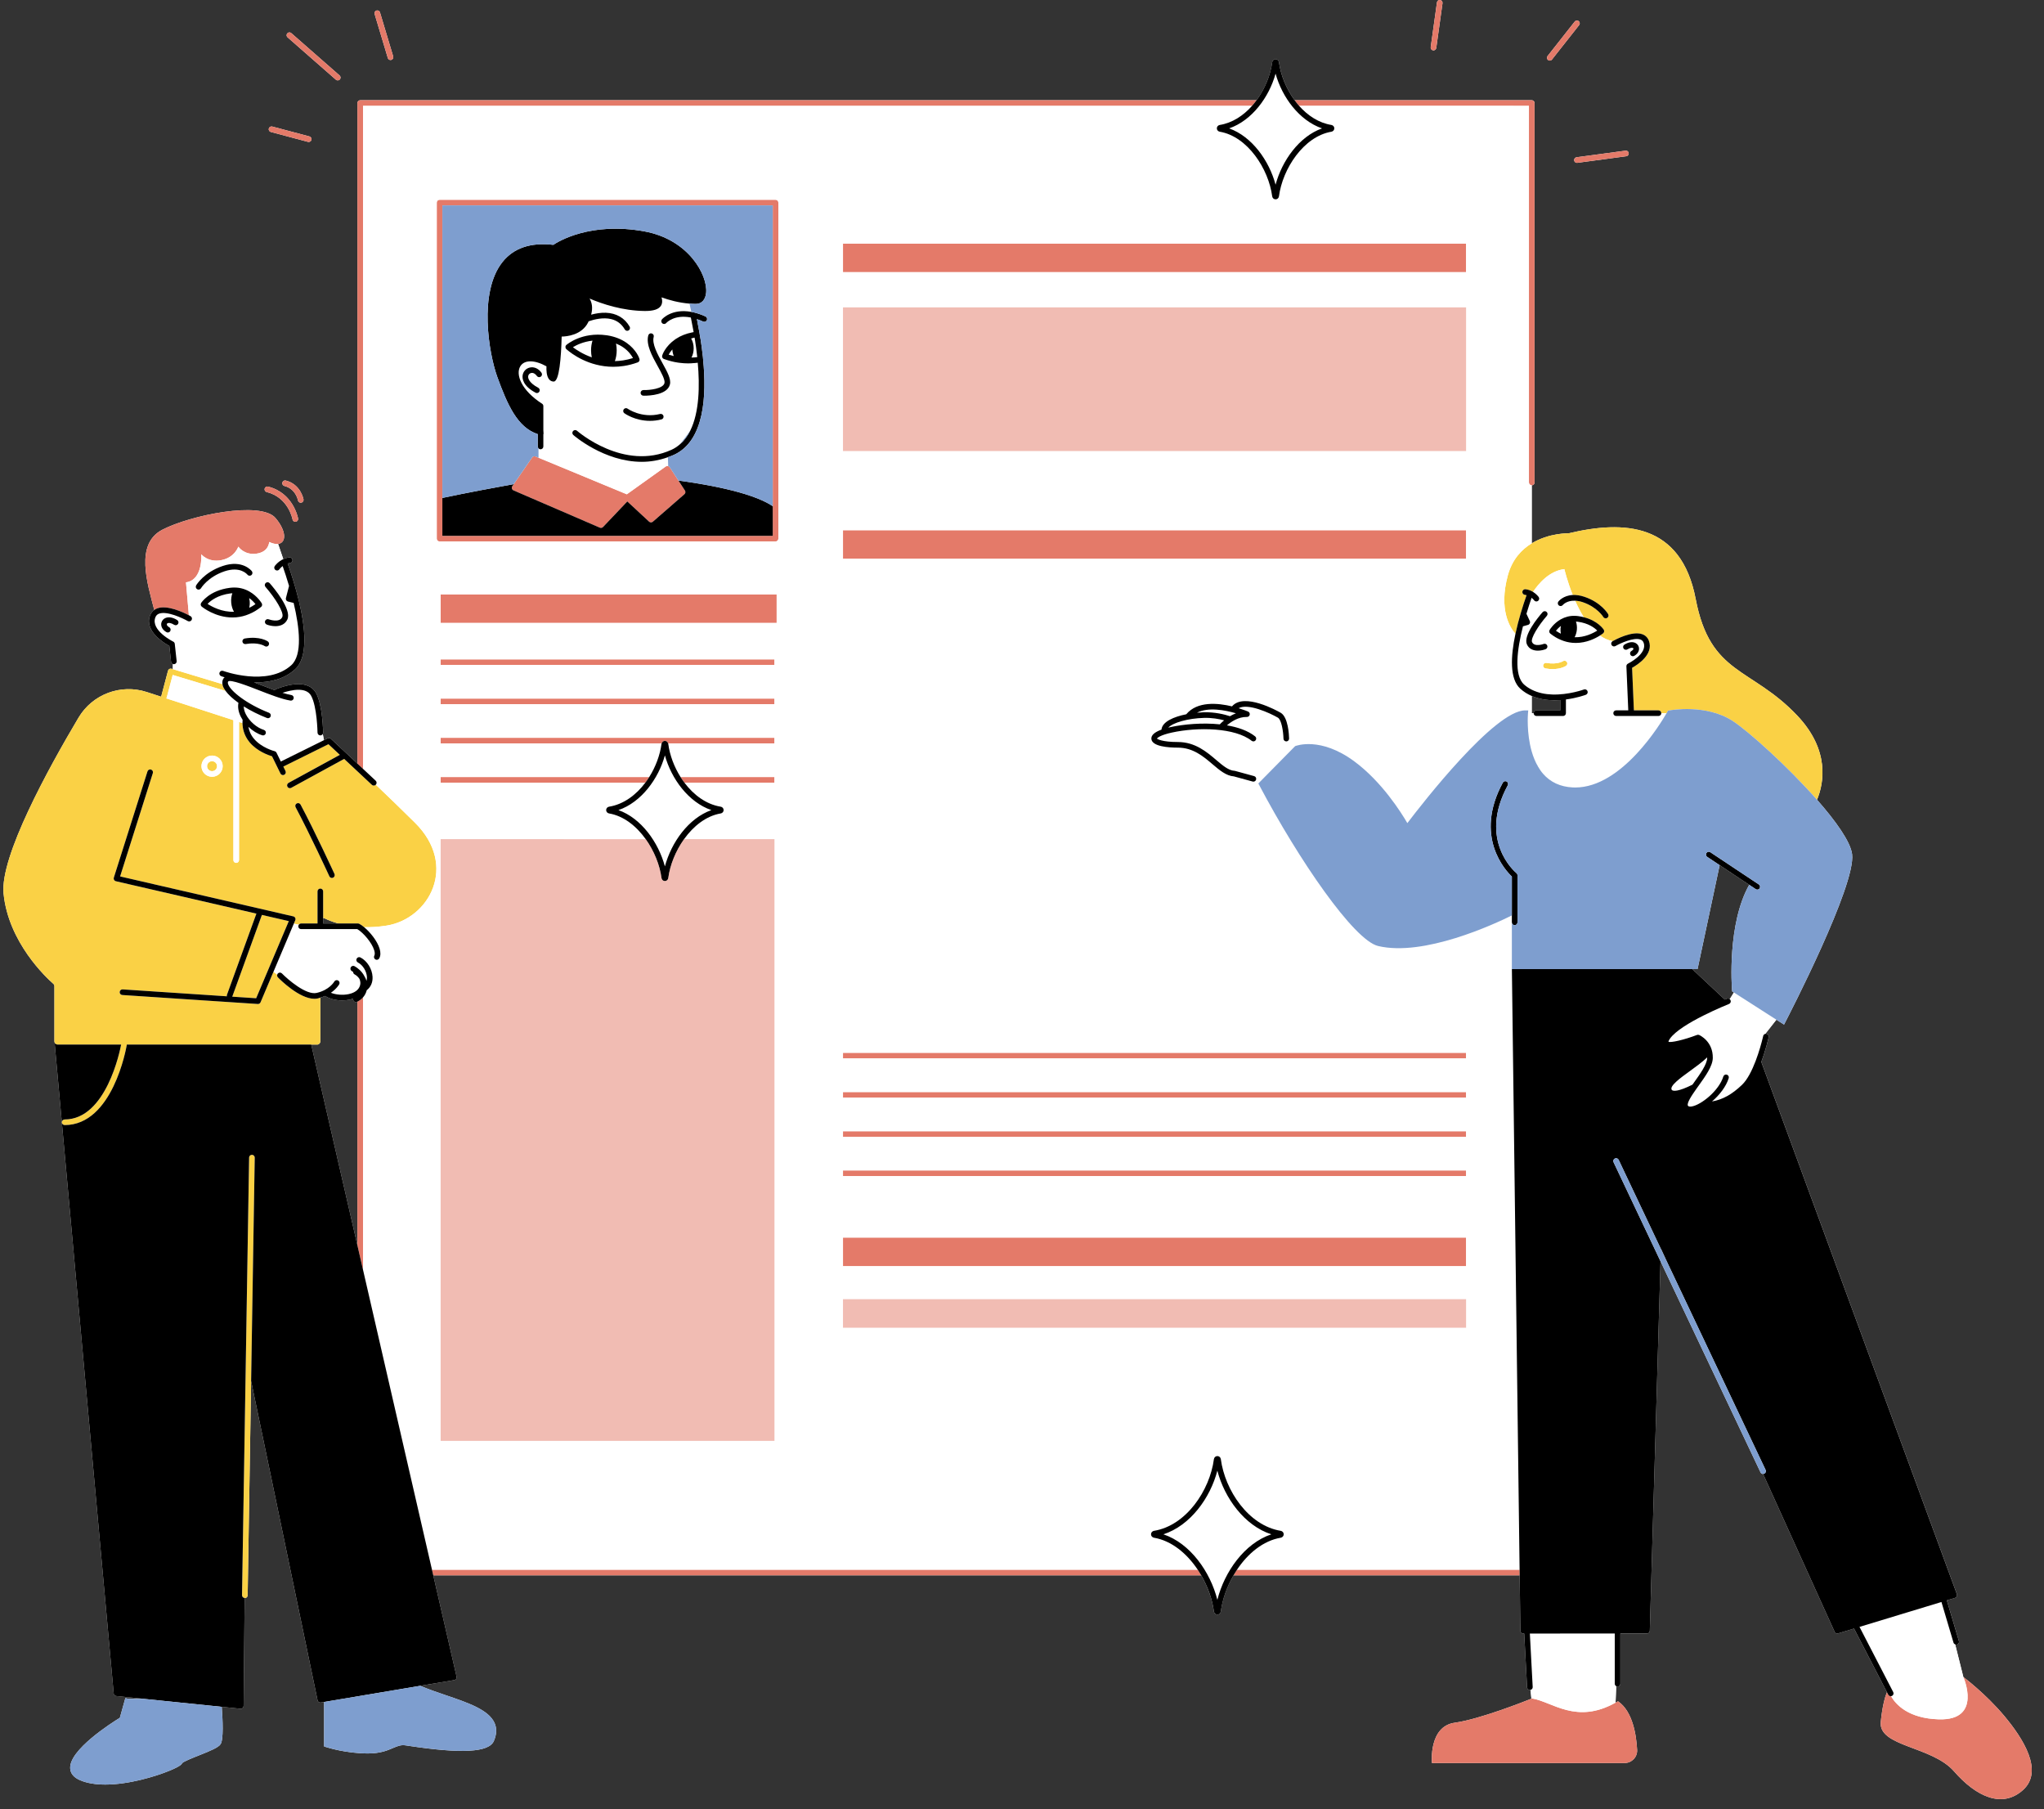
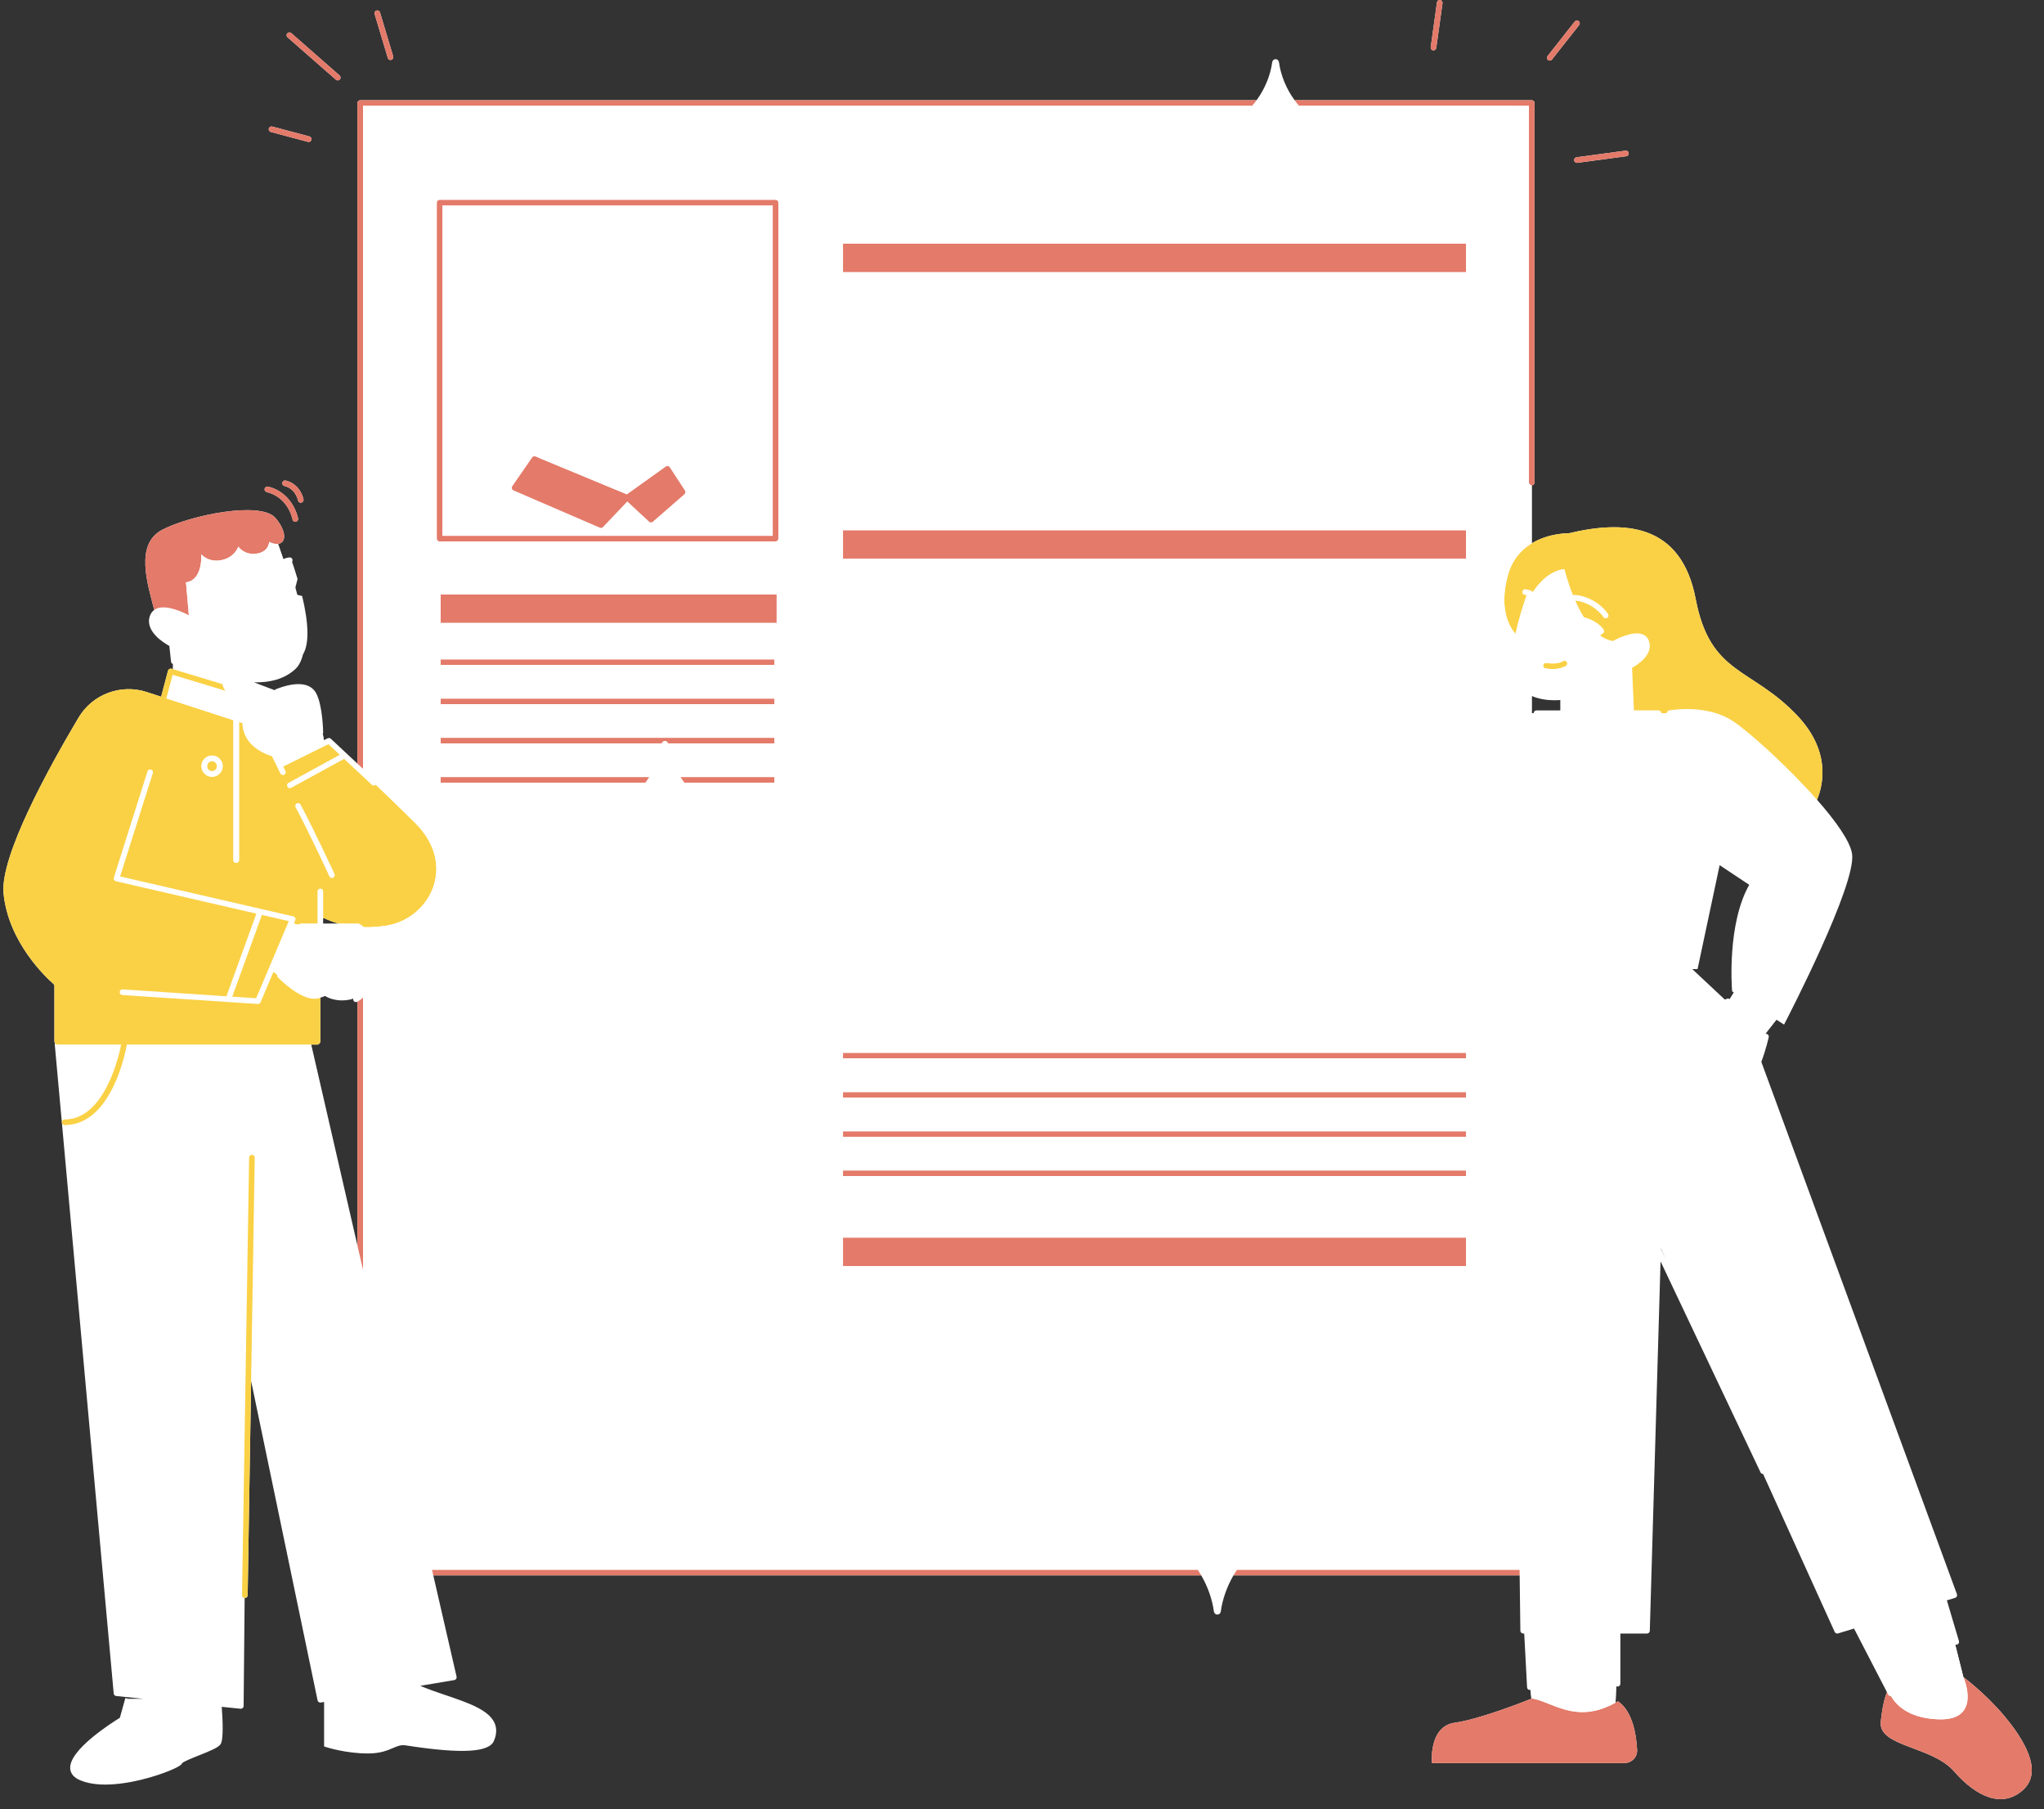
<svg xmlns="http://www.w3.org/2000/svg" fill="#000000" height="321.9" preserveAspectRatio="xMidYMid meet" version="1" viewBox="-0.6 -0.0 363.8 321.9" width="363.8" zoomAndPan="magnify">
  <rect x="-0.6" y="-0.0" width="363.8" height="321.9" fill="#333333" stroke="none" />
  <g id="change1_1">
    <path d="M274.927,10.675c-0.217-0.171-0.254-0.485-0.083-0.702l4.835-6.135c0.171-0.216,0.486-0.253,0.702-0.083 c0.217,0.171,0.254,0.485,0.083,0.702l-4.835,6.135c-0.099,0.125-0.245,0.19-0.393,0.19 C275.128,10.782,275.019,10.747,274.927,10.675z M254.468,8.959c0.023,0.003,0.047,0.005,0.07,0.005c0.246,0,0.46-0.181,0.495-0.431 l1.112-7.963c0.038-0.274-0.152-0.526-0.426-0.564c-0.274-0.039-0.526,0.152-0.564,0.426l-1.112,7.963 C254.004,8.668,254.195,8.92,254.468,8.959z M279.576,28.545c0.034,0.251,0.249,0.433,0.495,0.433c0.022,0,0.044-0.001,0.067-0.004 l8.718-1.174c0.273-0.037,0.465-0.289,0.429-0.562c-0.037-0.273-0.284-0.467-0.562-0.429l-8.718,1.174 C279.732,28.02,279.54,28.271,279.576,28.545z M68.424,10.322c0.065,0.217,0.264,0.356,0.479,0.356c0.047,0,0.096-0.007,0.144-0.021 c0.265-0.08,0.415-0.358,0.335-0.623l-2.348-7.826c-0.079-0.265-0.357-0.413-0.623-0.335c-0.265,0.08-0.415,0.358-0.335,0.623 L68.424,10.322z M359.479,318.494c-3.708,3.365-8.353,1.21-12.291-3.305c-3.938-4.515-13.493-4.363-13.042-8.806 c0.308-3.03,0.813-4.588,1.104-5.274l-5.86-11.327l-2.846,0.864c-0.048,0.015-0.097,0.021-0.146,0.021 c-0.192,0-0.373-0.111-0.456-0.294l-12.741-28.101c-0.001,0-0.002,0.001-0.003,0.001c-0.188,0-0.367-0.105-0.452-0.286 l-17.795-37.543l-1.912,65.739c-0.008,0.271-0.229,0.485-0.5,0.485h-4.737v8.935c0,0.276-0.224,0.5-0.5,0.5 c-0.09,0-0.17-0.03-0.243-0.072l-0.115,2.93c0.147-0.082,0.287-0.147,0.436-0.237c2.609,1.776,3.26,5.99,3.401,8.652 c0.068,1.272-0.959,2.333-2.233,2.333h-34.279c0,0-0.652-6.522,4.076-7.174c4.416-0.609,12.56-3.845,13.617-4.27 c-0.037-0.386-0.088-0.925-0.15-1.571c-0.031,0.008-0.058,0.022-0.091,0.023c-0.276,0.015-0.511-0.197-0.526-0.473l-0.509-9.576 h-0.184c-0.273,0-0.497-0.22-0.5-0.493l-0.127-9.863h-50.935c-1.185,2.048-1.979,4.313-2.255,6.429 c-0.042,0.32-0.301,0.554-0.617,0.554s-0.576-0.233-0.617-0.554c-0.276-2.116-1.07-4.38-2.255-6.429H76.516l4.148,18.033 c0.031,0.135,0.005,0.275-0.072,0.39c-0.076,0.115-0.197,0.193-0.333,0.216l-6.066,1.02c1.454,0.614,3.027,1.154,4.569,1.678 c3.92,1.33,7.623,2.587,8.664,4.944c0.423,0.957,0.378,2.036-0.132,3.206c-0.882,2.02-5.717,2.287-15.217,0.842l-0.47-0.07 c-0.862-0.131-1.454,0.125-2.271,0.475c-1.001,0.428-2.247,0.961-4.441,0.961c-3.931,0-7.322-1.091-7.464-1.137l-0.345-0.112v-7.911 l-0.59,0.099c-0.27,0.043-0.518-0.129-0.573-0.392l-11.828-56.821l-0.617,38.129c-0.004,0.273-0.228,0.492-0.5,0.492 c-0.002,0-0.005,0-0.008,0c-0.009,0-0.016-0.005-0.025-0.005L42.76,303.56c-0.001,0.141-0.062,0.274-0.167,0.368 c-0.092,0.082-0.211,0.127-0.333,0.127c-0.017,0-0.034-0.001-0.051-0.003l-3.343-0.342c0.174,2.273,0.343,5.825-0.208,6.652 c-0.39,0.585-1.714,1.143-3.85,1.991c-1.104,0.438-2.771,1.101-3,1.395c-0.046,0.13-0.187,0.479-2.17,1.301 c-2.528,1.047-7.304,2.494-11.499,2.494c-1.643,0-3.196-0.222-4.492-0.776c-1.101-0.472-1.691-1.172-1.753-2.081 c-0.227-3.295,7.332-8.098,8.836-9.019l0.984-3.522l0.483,0.135h2.684l-4.796-0.491c-0.238-0.024-0.425-0.214-0.447-0.452 L9.154,185.916c-0.009-0.097,0.019-0.186,0.06-0.267c-0.076-0.096-0.128-0.212-0.128-0.344v-9.824c0-0.163-0.064-0.313-0.187-0.42 c-1.22-1.065-8.018-7.362-8.865-16.082c-0.638-6.562,7.895-22.118,13.342-31.279c2.48-4.171,7.517-6.061,12.133-4.564l2.591,0.84 c0.002-0.034-0.003-0.068,0.006-0.102l1.198-4.53c0.035-0.131,0.121-0.243,0.24-0.309s0.259-0.082,0.388-0.042l0.225,0.068 l0.016-0.909c-0.174-0.063-0.307-0.218-0.329-0.414l-0.305-2.804c-0.988-0.537-4.454-2.649-3.438-5.403 c0.155-0.42,0.415-0.752,0.753-0.996c0-0.001,0.001-0.001,0.001-0.002c-1.228-4.737-3.477-11.738,1.451-14.283 c4.986-2.575,17.529-5.161,20.139-2.066c2.018,2.393,1.895,4.415,0.451,4.598c0.292,0.856,0.604,1.763,0.924,2.708 c0.322-0.149,0.69-0.264,1.103-0.303c0.282-0.024,0.519,0.177,0.545,0.451c0.025,0.275-0.176,0.519-0.451,0.545 c-0.146,0.014-0.285,0.041-0.417,0.079c0.659,1.871,1.387,4.161,1.962,6.521c0.001,0.003,0.002,0.006,0.002,0.01 c1.205,4.951,1.711,10.175-0.662,12.317c-1.97,1.778-4.525,2.304-6.858,2.305c-0.149,0-0.297-0.004-0.444-0.008 c0.385,0.147,0.784,0.301,1.21,0.467c0.835,0.326,1.674,0.649,2.483,0.94c0.054-0.076,0.122-0.142,0.216-0.179 c3.589-1.413,6.125-1.168,7.145,0.691c1.178,2.147,1.257,6.825,1.26,7.023c0.001,0.089-0.027,0.169-0.067,0.242l0.205,1.113 l0.672-0.333c0.186-0.09,0.411-0.059,0.563,0.083l2.727,2.55c0.039,0.026,0.072,0.059,0.103,0.096l1.896,1.773V18.335 c0-0.276,0.224-0.5,0.5-0.5h159.538c1.488-2.025,2.478-4.467,2.782-6.767c0.041-0.312,0.294-0.539,0.603-0.539 s0.562,0.227,0.603,0.54c0.303,2.299,1.294,4.741,2.781,6.766h42.208c0.276,0,0.5,0.224,0.5,0.5v67.519c0,0.276-0.224,0.5-0.5,0.5 v10.325c3.097-1.88,6.581-1.785,6.581-1.785c9.773-2.326,20.003-1.899,22.6,11.696c2.597,13.594,9.871,12.063,18.088,20.752 c5.823,6.159,4.733,12.011,3.505,14.965c3.344,3.801,5.956,7.456,6.243,9.687c0.708,5.506-11.35,28.84-11.863,29.831l-0.252,0.486 l-1.358-0.87l-1.981,2.524c0.074-0.019,0.151-0.026,0.23-0.008c0.27,0.059,0.44,0.325,0.381,0.595 c-0.033,0.152-0.488,2.191-1.315,4.398l34.816,94.717c0.047,0.13,0.04,0.272-0.021,0.396c-0.062,0.123-0.171,0.216-0.302,0.256 l-1.47,0.447l2.151,7.25c0.079,0.265-0.072,0.543-0.337,0.622c-0.047,0.014-0.095,0.021-0.142,0.021 c-0.07,0-0.129-0.036-0.192-0.063l1.459,5.817c0,0,3.956,2.944,7.293,6.933S363.187,315.129,359.479,318.494z M272.026,126.901 c0.111,0,0.223,0,0.339,0.001c0.001-0.276,0.224-0.498,0.5-0.498h4.245v-1.839c-0.332,0.023-0.672,0.038-1.018,0.038 c-1.337,0-2.755-0.2-4.065-0.763V126.901z M272.975,136.065c0.056,0.104,0.097,0.216,0.156,0.318 C273.085,136.227,273.033,136.126,272.975,136.065z M114.221,96.349c1.921,0.004,3.687,0.006,5.304,0.006 c1.693,0,3.224-0.002,4.612-0.006H114.221z M137.938,94.524c0.009-0.26,0.01-0.564,0-0.928V94.524z M59.618,164.326 c-1.046-0.295-1.862-0.632-2.398-0.897c-0.102-0.05-0.207-0.061-0.307-0.049v0.946H59.618z M313.13,184.73l-0.024,0.043 c0,0,0.007,0.016,0.008,0.02C313.119,184.772,313.125,184.749,313.13,184.73z M308.007,176.598l-0.313-0.2l-0.02-0.248 c-0.04-0.507-0.872-11.775,3.063-18.705l-5.266-3.501l-3.932,18.494h-0.945l5.799,5.427c0.195-0.08,0.338-0.137,0.375-0.152 c0.175-0.071,0.362-0.028,0.497,0.085L308.007,176.598z M63.011,221.594v-43.361c-0.015,0.008-0.029,0.018-0.044,0.025 c-0.07,0.034-0.145,0.05-0.217,0.05c-0.186,0-0.364-0.104-0.451-0.282c-0.054-0.111-0.057-0.231-0.028-0.342 c-0.193,0.066-0.381,0.137-0.593,0.183c-0.446,0.096-0.914,0.142-1.38,0.142c-1.159,0-2.283-0.295-3.032-0.792 c-0.26,0.116-0.544,0.218-0.852,0.309v7.779c0,0.312-0.253,0.566-0.566,0.566h-1.052L63.011,221.594z M295.908,224.125l-0.889-1.961 l-0.002,0.08L295.908,224.125z M49.654,85.872c-0.066,0.268,0.098,0.539,0.366,0.605c2.001,0.493,2.401,2.481,2.417,2.566 c0.046,0.24,0.256,0.408,0.491,0.408c0.03,0,0.061-0.002,0.092-0.008c0.271-0.05,0.45-0.31,0.4-0.581 c-0.02-0.11-0.522-2.705-3.161-3.355C49.991,85.438,49.72,85.605,49.654,85.872z M59.182,14.18c0.095,0.083,0.212,0.124,0.33,0.124 c0.139,0,0.277-0.058,0.376-0.17c0.182-0.208,0.161-0.523-0.046-0.706L51.24,5.889c-0.207-0.182-0.524-0.162-0.706,0.046 c-0.182,0.208-0.161,0.523,0.046,0.706L59.182,14.18z M46.868,87.554c3.824,0.943,4.571,4.722,4.601,4.882 c0.045,0.24,0.255,0.409,0.491,0.409c0.03,0,0.061-0.002,0.091-0.008c0.271-0.05,0.451-0.31,0.401-0.581 c-0.034-0.186-0.882-4.573-5.345-5.672c-0.266-0.065-0.539,0.098-0.605,0.366C46.436,87.217,46.6,87.488,46.868,87.554z M47.597,23.483l6.619,1.761c0.043,0.011,0.086,0.017,0.129,0.017c0.221,0,0.423-0.147,0.483-0.372 c0.071-0.267-0.088-0.541-0.355-0.612l-6.619-1.761c-0.267-0.07-0.541,0.087-0.612,0.355C47.172,23.138,47.33,23.412,47.597,23.483z" fill="#ffffff" />
  </g>
  <g id="change2_1">
    <path d="M38.033,136.333c0,0.49-0.399,0.889-0.889,0.889s-0.889-0.399-0.889-0.889s0.399-0.889,0.889-0.889 S38.033,135.842,38.033,136.333z M44.992,177.627l5.809-13.725l-4.786-1.104l-5.277,14.547L44.992,177.627z M73.254,146.39 c7.721,7.647,2.529,17.115-5.063,18.313c-1.454,0.229-2.778,0.304-3.977,0.28c-0.303-0.251-0.599-0.464-0.865-0.602 c-0.071-0.036-0.15-0.056-0.229-0.056h-3.501c-1.046-0.295-1.862-0.632-2.398-0.897c-0.102-0.05-0.207-0.061-0.307-0.049v-4.767 c0-0.276-0.224-0.5-0.5-0.5s-0.5,0.224-0.5,0.5v5.713h-2.924c-0.167,0-0.308,0.087-0.398,0.213l-0.896-0.184l0.258-0.611 c0.058-0.137,0.052-0.291-0.015-0.423c-0.067-0.131-0.189-0.227-0.333-0.26l-30.829-7.11l5.827-18.388 c0.083-0.263-0.062-0.544-0.326-0.627c-0.265-0.083-0.544,0.062-0.627,0.326l-5.991,18.904c-0.042,0.134-0.027,0.278,0.042,0.399 c0.069,0.121,0.186,0.208,0.322,0.239l25.009,5.768l-5.24,14.443c-0.032,0.09-0.029,0.18-0.012,0.267l-18.547-1.229 c-0.277-0.025-0.514,0.19-0.532,0.466c-0.018,0.275,0.19,0.514,0.466,0.532l24.113,1.598c0.011,0.001,0.022,0.001,0.033,0.001 c0.2,0,0.382-0.119,0.46-0.305l2.293-5.418l0.684,0.498c-0.048,0.167-0.015,0.353,0.116,0.487c0.408,0.417,3.817,3.811,6.493,3.811 c0.214,0,0.424-0.021,0.627-0.068c0.154-0.036,0.283-0.086,0.426-0.129v7.779c0,0.312-0.253,0.566-0.566,0.566h-1.052h-0.513H21.958 c0,0.028,0.008,0.055,0.003,0.084c-0.099,0.581-2.517,14.24-11.053,14.24c-0.276,0-0.5-0.224-0.5-0.5s0.224-0.5,0.5-0.5 c7.388,0,9.847-12.233,10.052-13.325H9.652c-0.181,0-0.334-0.09-0.438-0.222c-0.076-0.096-0.128-0.212-0.128-0.344v-9.824 c0-0.163-0.064-0.313-0.187-0.42c-1.22-1.065-8.018-7.362-8.865-16.082c-0.638-6.562,7.895-22.118,13.342-31.279 c2.48-4.171,7.517-6.061,12.133-4.564l2.591,0.84c0.002-0.034-0.003-0.068,0.006-0.102l1.198-4.53 c0.035-0.131,0.121-0.243,0.24-0.309s0.259-0.082,0.388-0.042l0.225,0.068l8.825,2.668c0.016,0.103,0.032,0.207,0.071,0.322 c0.095,0.283,0.268,0.583,0.495,0.893l-9.41-2.844l-1.066,4.029c-0.015,0.055-0.059,0.088-0.089,0.133l11.959,3.879v24.901 c0,0.276,0.224,0.5,0.5,0.5s0.5-0.224,0.5-0.5v-24.577l0.606,0.197c0.011,0.823,0.219,2.155,1.265,3.41 c1.326,1.592,3.317,2.295,3.995,2.498l1.499,3.06c0.087,0.177,0.265,0.28,0.45,0.28c0.074,0,0.149-0.016,0.219-0.051 c0.248-0.122,0.351-0.421,0.229-0.669l-0.387-0.79l8.036-3.98l2.025,1.894l-9.129,4.987c-0.242,0.132-0.332,0.437-0.199,0.679 c0.091,0.166,0.262,0.26,0.439,0.26c0.081,0,0.163-0.02,0.239-0.061l9.419-5.145l4.933,4.613c0.096,0.09,0.219,0.135,0.341,0.135 c0.132,0,0.263-0.053,0.361-0.156C68.446,141.686,70.841,144,73.254,146.39z M39.033,136.333c0-1.042-0.848-1.889-1.889-1.889 s-1.889,0.847-1.889,1.889s0.848,1.889,1.889,1.889S39.033,137.374,39.033,136.333z M58.931,155.508 c-0.035-0.075-3.497-7.591-6.034-12.341c-0.13-0.245-0.434-0.335-0.676-0.206c-0.244,0.13-0.336,0.433-0.206,0.676 c2.522,4.724,5.973,12.213,6.007,12.289c0.084,0.184,0.265,0.291,0.455,0.291c0.07,0,0.141-0.015,0.208-0.046 C58.937,156.056,59.047,155.759,58.931,155.508z M44.247,205.483c-0.003,0-0.006,0-0.008,0c-0.272,0-0.496,0.219-0.5,0.492 l-1.26,77.869c-0.004,0.267,0.203,0.484,0.467,0.502c0.009,0.001,0.016,0.005,0.025,0.005c0.003,0,0.006,0,0.008,0 c0.272,0,0.496-0.219,0.5-0.492l0.617-38.129l0.643-39.74C44.743,205.715,44.523,205.488,44.247,205.483z M319.293,127.341 c-8.216-8.689-15.49-7.158-18.088-20.752c-2.597-13.594-12.826-14.022-22.6-11.696c0,0-3.484-0.095-6.581,1.785 c-1.807,1.097-3.483,2.862-4.257,5.719c-1.663,6.145,0.419,9.325,1.357,10.385c0.268-1.257,0.598-2.511,0.951-3.701 c0,0,0-0.001,0-0.002c0.339-1.143,0.693-2.218,1.029-3.175c-0.095-0.024-0.192-0.047-0.296-0.056 c-0.275-0.026-0.477-0.27-0.451-0.545c0.026-0.274,0.268-0.475,0.545-0.451c0.537,0.05,0.989,0.243,1.352,0.468 c0.966-1.451,2.889-3.738,5.579-4.053c0,0,0.487,2.101,1.49,4.607c0.587-0.03,1.279,0.051,2.085,0.323 c2.981,1.005,4.164,2.992,4.213,3.076c0.139,0.239,0.058,0.545-0.181,0.684c-0.079,0.046-0.166,0.068-0.251,0.068 c-0.172,0-0.34-0.089-0.433-0.249c-0.009-0.016-1.062-1.752-3.668-2.631c-0.509-0.172-0.945-0.236-1.337-0.255 c0.435,0.984,0.946,1.992,1.534,2.934c2.507,0.629,3.503,2.138,3.548,2.21c0.135,0.213,0.09,0.494-0.105,0.654 c-0.027,0.022-0.239,0.186-0.57,0.397c0.699,0.503,1.459,0.852,2.279,0.997c0.399-0.225,3.449-1.893,5.276-1.224 c0.554,0.203,0.956,0.606,1.164,1.168c0.89,2.413-2.026,4.268-2.992,4.805l0.321,7.571h4.376c0.276,0,0.5,0.223,0.5,0.5h0.942 c0.081-0.14,0.129-0.228,0.135-0.238l0.113-0.209l0.234-0.044c0.267-0.05,6.578-1.18,11.281,1.871 c2.792,1.811,9.795,8.097,15.011,14.024C324.027,139.352,325.117,133.5,319.293,127.341z M277.575,117.651 c-0.01,0.006-0.981,0.645-2.939,0.306c-0.27-0.047-0.531,0.135-0.578,0.407s0.135,0.531,0.407,0.578 c0.469,0.082,0.894,0.115,1.274,0.115c1.564,0,2.371-0.56,2.412-0.589c0.223-0.159,0.274-0.466,0.117-0.69 C278.113,117.554,277.802,117.499,277.575,117.651z" fill="#fad145" />
  </g>
  <g id="change3_1">
    <path d="M222.248,18.835H64.011v117.974l-1-0.935V18.335c0-0.276,0.224-0.5,0.5-0.5h159.538 C222.795,18.181,222.531,18.517,222.248,18.835z M271.526,18.835v67.019c0,0.276,0.224,0.5,0.5,0.5h0c0.276,0,0.5-0.224,0.5-0.5 V18.335c0-0.276-0.224-0.5-0.5-0.5h-42.208c0.254,0.346,0.519,0.682,0.801,1H271.526z M269.865,279.311h-50.299 c-0.218,0.326-0.426,0.66-0.623,1h50.935L269.865,279.311z M63.011,221.594l1,4.348v-48.469c-0.27,0.306-0.608,0.563-1,0.76V221.594 z M76.286,279.311l0.23,1h136.683c-0.197-0.34-0.405-0.674-0.623-1H76.286z M137.438,96.349h-13.301h-9.917H77.634 c-0.276,0-0.5-0.224-0.5-0.5V36.045c0-0.276,0.224-0.5,0.5-0.5h59.804c0.276,0,0.5,0.224,0.5,0.5v57.551v0.928v1.326 C137.938,96.126,137.715,96.349,137.438,96.349z M136.938,36.545H78.134v52.061v6.744h58.804v-5.272V36.545z M137.634,105.761 H77.829v5.087h59.804V105.761z M260.34,43.345H149.438v5.087H260.34V43.345z M149.438,99.432H260.34v-5.087H149.438V99.432z M260.34,220.214H149.438v5.087H260.34V220.214z M77.829,139.261h36.44c0.242-0.323,0.47-0.657,0.686-1H77.829V139.261z M77.829,132.282h39.338c0.075-0.261,0.297-0.447,0.573-0.448c0,0,0.001,0,0.001,0c0.275,0,0.499,0.186,0.574,0.448h18.927v-1 H77.829V132.282z M137.242,117.326H77.829v1h59.413V117.326z M77.829,125.304h59.413v-1H77.829V125.304z M137.242,139.261v-1 h-16.715c0.216,0.343,0.443,0.677,0.686,1H137.242z M90.795,87.257l15.372,6.637c0.064,0.028,0.131,0.041,0.198,0.041 c0.134,0,0.266-0.054,0.362-0.156l4.325-4.553l3.876,3.597c0.096,0.089,0.218,0.133,0.34,0.133c0.117,0,0.234-0.041,0.328-0.123 l5.623-4.896c0.188-0.164,0.227-0.441,0.091-0.65l-1.155-1.77l-1.554-2.381c-0.064-0.097-0.163-0.162-0.273-0.196 c-0.018-0.006-0.034-0.018-0.053-0.022c-0.135-0.025-0.272,0.005-0.383,0.084l-6.927,4.953l-15.717-6.511l-0.531-0.22 c-0.217-0.091-0.469-0.017-0.603,0.178l-3.277,4.743l-0.255,0.369c-0.085,0.123-0.111,0.278-0.069,0.422 C90.553,87.08,90.657,87.198,90.795,87.257z M260.341,187.336H149.438v1h110.902V187.336z M260.341,194.314H149.438v1h110.902 V194.314z M260.341,201.293H149.438v1h110.902V201.293z M260.341,208.271H149.438v1h110.902V208.271z M28.307,94.252 c-4.927,2.545-2.679,9.547-1.451,14.283c0,0,0,0.001,0,0.001c0.159-0.115,0.329-0.216,0.524-0.287 c1.797-0.653,4.665,0.716,5.636,1.229l-0.513-5.854c3.07-0.419,2.719-4.999,2.719-4.999s1.211,1.523,3.599,1.042 c2.388-0.48,2.997-2.397,2.997-2.397s1.039,1.563,3.253,1.243c2.214-0.319,2.237-2.075,2.237-2.075 c0.632,0.303,1.165,0.4,1.589,0.347c1.444-0.182,1.567-2.205-0.451-4.598C45.836,89.09,33.293,91.676,28.307,94.252z M47.107,86.583 c-0.266-0.065-0.539,0.098-0.605,0.366c-0.066,0.268,0.098,0.539,0.366,0.605c3.824,0.943,4.571,4.722,4.601,4.882 c0.045,0.24,0.255,0.409,0.491,0.409c0.03,0,0.061-0.002,0.091-0.008c0.271-0.05,0.451-0.31,0.401-0.581 C52.419,92.069,51.57,87.683,47.107,86.583z M50.259,85.506c-0.267-0.068-0.539,0.098-0.605,0.366 c-0.066,0.268,0.098,0.539,0.366,0.605c2.001,0.493,2.401,2.481,2.417,2.566c0.046,0.24,0.256,0.408,0.491,0.408 c0.03,0,0.061-0.002,0.092-0.008c0.271-0.05,0.45-0.31,0.4-0.581C53.4,88.752,52.898,86.157,50.259,85.506z M287.382,302.724 c-0.149,0.09-0.29,0.154-0.436,0.237c-7.006,3.94-11.309-0.183-14.862-0.744c0,0-0.044,0.018-0.119,0.048 c-1.057,0.425-9.201,3.661-13.617,4.27c-4.728,0.652-4.076,7.174-4.076,7.174h34.279c1.274,0,2.301-1.06,2.233-2.333 C290.642,308.714,289.99,304.5,287.382,302.724z M356.137,305.344c-3.336-3.989-7.293-6.933-7.293-6.933s3.468,7.758-4.365,7.524 c-5.421-0.162-7.649-2.627-8.508-4.13c-0.017,0.002-0.033,0.012-0.049,0.012c-0.181,0-0.355-0.099-0.445-0.271l-0.227-0.438 c-0.291,0.686-0.797,2.245-1.104,5.274c-0.451,4.443,9.104,4.291,13.042,8.806c3.937,4.515,8.582,6.67,12.291,3.305 C363.187,315.129,359.473,309.333,356.137,305.344z M68.424,10.322c0.065,0.217,0.264,0.356,0.479,0.356 c0.047,0,0.096-0.007,0.144-0.021c0.265-0.08,0.415-0.358,0.335-0.623l-2.348-7.826c-0.079-0.265-0.357-0.413-0.623-0.335 c-0.265,0.08-0.415,0.358-0.335,0.623L68.424,10.322z M54.473,24.277l-6.619-1.761c-0.267-0.07-0.541,0.087-0.612,0.355 c-0.071,0.267,0.088,0.541,0.355,0.612l6.619,1.761c0.043,0.011,0.086,0.017,0.129,0.017c0.221,0,0.423-0.147,0.483-0.372 C54.899,24.623,54.74,24.349,54.473,24.277z M51.24,5.889c-0.207-0.182-0.524-0.162-0.706,0.046 c-0.182,0.208-0.161,0.523,0.046,0.706l8.602,7.539c0.095,0.083,0.212,0.124,0.33,0.124c0.139,0,0.277-0.058,0.376-0.17 c0.182-0.208,0.161-0.523-0.046-0.706L51.24,5.889z M254.468,8.959c0.023,0.003,0.047,0.005,0.07,0.005 c0.246,0,0.46-0.181,0.495-0.431l1.112-7.963c0.038-0.274-0.152-0.526-0.426-0.564c-0.274-0.039-0.526,0.152-0.564,0.426 l-1.112,7.963C254.004,8.668,254.195,8.92,254.468,8.959z M275.236,10.782c0.148,0,0.294-0.065,0.393-0.19l4.835-6.135 c0.171-0.217,0.134-0.531-0.083-0.702c-0.216-0.17-0.531-0.133-0.702,0.083l-4.835,6.135c-0.171,0.217-0.134,0.531,0.083,0.702 C275.019,10.747,275.128,10.782,275.236,10.782z M279.576,28.545c0.034,0.251,0.249,0.433,0.495,0.433 c0.022,0,0.044-0.001,0.067-0.004l8.718-1.174c0.273-0.037,0.465-0.289,0.429-0.562c-0.037-0.273-0.284-0.467-0.562-0.429 l-8.718,1.174C279.732,28.02,279.54,28.271,279.576,28.545z" fill="#e47a69" />
  </g>
  <g id="change1_2">
-     <path d="M344.48,305.935c-5.421-0.162-7.649-2.627-8.508-4.13c0.061-0.006,0.122-0.014,0.18-0.044 c0.245-0.127,0.341-0.429,0.214-0.674l-6.002-11.601l14.584-4.43l2.15,7.244c0.044,0.147,0.157,0.237,0.288,0.294l1.459,5.817 C348.845,298.411,352.312,306.169,344.48,305.935z M286.803,299.602v-8.935H271.69l0.506,9.523c0.013,0.243-0.154,0.446-0.382,0.503 c0.062,0.646,0.113,1.185,0.15,1.571c0.075-0.03,0.119-0.048,0.119-0.048c3.553,0.561,7.856,4.684,14.862,0.744l0.115-2.93 C286.909,299.944,286.803,299.788,286.803,299.602z M26.855,108.537c0,0,0.001-0.001,0.001-0.001c0,0,0-0.001,0-0.001 C26.856,108.536,26.855,108.536,26.855,108.537z M30.227,114.166c-0.041-0.02-4.033-1.994-3.187-4.288 c0.128-0.347,0.345-0.567,0.683-0.69c1.381-0.504,4.148,0.782,5.099,1.322c0.239,0.134,0.545,0.051,0.681-0.188 c0.136-0.24,0.052-0.545-0.188-0.681c-0.051-0.029-0.155-0.087-0.299-0.163l-0.513-5.854c3.07-0.419,2.719-4.999,2.719-4.999 s1.211,1.523,3.599,1.042c2.388-0.48,2.997-2.397,2.997-2.397s1.039,1.563,3.253,1.243c2.214-0.319,2.237-2.075,2.237-2.075 c0.632,0.303,1.165,0.4,1.589,0.347c0.292,0.856,0.604,1.763,0.924,2.708c-0.95,0.441-1.488,1.191-1.518,1.233 c-0.159,0.226-0.104,0.538,0.122,0.697c0.087,0.062,0.188,0.091,0.287,0.091c0.157,0,0.312-0.074,0.41-0.212 c0.004-0.005,0.214-0.291,0.583-0.573c0.341,0.974,0.741,2.183,1.138,3.526l-0.558,2.173c-0.033,0.129-0.013,0.267,0.055,0.381 c0.069,0.115,0.18,0.197,0.31,0.229l1.01,0.248c1.066,4.449,1.593,9.264-0.424,11.086c-4.27,3.854-12.045,1.039-12.123,1.01 c-0.258-0.097-0.546,0.037-0.643,0.295c-0.096,0.259,0.036,0.546,0.295,0.643c0.05,0.019,0.267,0.097,0.614,0.205 c-0.082,0.07-0.168,0.136-0.227,0.234c-0.127,0.208-0.235,0.537-0.166,0.975l-8.825-2.668l0.016-0.909 c0.053,0.019,0.109,0.031,0.168,0.031c0.018,0,0.036-0.001,0.055-0.003c0.274-0.03,0.473-0.277,0.443-0.551l-0.334-3.069 C30.487,114.391,30.382,114.241,30.227,114.166z M47.081,114.141c-0.057-0.041-1.432-0.993-4.123-0.525 c-0.272,0.047-0.455,0.306-0.407,0.578s0.308,0.451,0.578,0.407c2.228-0.386,3.341,0.334,3.375,0.357 c0.087,0.061,0.187,0.09,0.286,0.09c0.156,0,0.31-0.073,0.408-0.209C47.358,114.613,47.306,114.301,47.081,114.141z M46.651,104.433 c1.719,1.966,3.353,4.573,2.994,5.358c-0.51,1.117-2.397,0.416-2.415,0.409c-0.258-0.098-0.547,0.031-0.645,0.289 c-0.099,0.257,0.029,0.546,0.287,0.645c0.393,0.151,0.961,0.287,1.544,0.287c0.841,0,1.714-0.283,2.139-1.215 c0.807-1.77-2.483-5.668-3.151-6.431c-0.183-0.209-0.499-0.229-0.706-0.047C46.49,103.909,46.469,104.225,46.651,104.433z M43.765,105.239c-0.855-0.477-1.787-0.716-2.752-0.694c-0.229,0.005-0.466,0.018-0.711,0.05c-3.656,0.472-5.044,2.603-5.102,2.693 c-0.135,0.213-0.09,0.494,0.105,0.654c0.102,0.084,2.39,1.929,5.475,1.929c0.219,0,0.441-0.009,0.667-0.029 c0.802-0.07,1.583-0.268,2.308-0.583c0.695-0.279,1.404-0.703,2.11-1.26c0.195-0.154,0.247-0.427,0.123-0.642 C45.958,107.305,45.227,106.059,43.765,105.239z M34.491,104.843c0.079,0.046,0.166,0.068,0.252,0.068 c0.171,0,0.338-0.088,0.432-0.246c0.012-0.02,1.213-2.006,4.189-3.01c2.795-0.94,4.015,0.524,4.073,0.597 c0.167,0.216,0.479,0.257,0.699,0.09c0.219-0.168,0.261-0.482,0.093-0.701c-0.066-0.087-1.672-2.117-5.184-0.933 c-3.352,1.13-4.679,3.359-4.733,3.453C34.173,104.399,34.253,104.704,34.491,104.843z M29.509,111.603 c-0.308-0.167-0.419-0.371-0.419-0.505c0-0.085,0.041-0.151,0.122-0.197c0.193-0.107,0.607-0.092,1.191,0.275 c0.234,0.146,0.542,0.077,0.689-0.157c0.147-0.234,0.077-0.542-0.157-0.689c-0.821-0.517-1.626-0.626-2.208-0.303 c-0.4,0.222-0.638,0.624-0.636,1.075c0.002,0.544,0.354,1.06,0.942,1.38c0.076,0.041,0.158,0.061,0.238,0.061 c0.177,0,0.349-0.094,0.44-0.261C29.842,112.039,29.752,111.735,29.509,111.603z M41.833,125.062 c-0.998-0.712-1.787-1.439-2.284-2.117l-9.41-2.844l-1.066,4.029c-0.015,0.055-0.059,0.088-0.089,0.133l11.959,3.879v24.901 c0,0.276,0.224,0.5,0.5,0.5s0.5-0.224,0.5-0.5v-24.577l0.606,0.197c-0.003-0.248,0.01-0.439,0.025-0.577 c-0.116-0.18-0.222-0.364-0.317-0.551C41.817,126.664,41.685,125.821,41.833,125.062z M48.609,133.931l0.771,1.573l7.671-3.799 l-0.205-1.113c-0.084,0.153-0.239,0.262-0.425,0.265c-0.002,0-0.005,0-0.007,0c-0.273,0-0.496-0.219-0.5-0.493 c0-0.046-0.078-4.626-1.137-6.557c-0.88-1.606-3.454-1.074-5.096-0.531c0.567,0.172,1.108,0.32,1.576,0.396 c0.272,0.044,0.458,0.301,0.413,0.574c-0.044,0.272-0.297,0.46-0.574,0.413c-1.555-0.253-3.636-1.067-5.649-1.853 c-1.672-0.653-5.15-2.014-5.444-1.531c-0.025,0.041-0.101,0.164-0.001,0.457c0.42,1.246,3.322,3.548,7.278,5.096 c0.257,0.101,0.384,0.391,0.284,0.648c-0.077,0.197-0.266,0.318-0.466,0.318c-0.061,0-0.123-0.011-0.182-0.034 c-1.514-0.592-2.931-1.309-4.138-2.066c0.011,0.432,0.128,0.904,0.374,1.392c0.642,1.27,1.935,2.393,3.217,2.794 c0.263,0.082,0.41,0.363,0.328,0.626c-0.067,0.214-0.264,0.351-0.477,0.351c-0.049,0-0.1-0.007-0.149-0.023 c-0.877-0.274-1.733-0.815-2.454-1.503c0.104,0.616,0.359,1.372,0.969,2.104c1.37,1.644,3.672,2.226,3.695,2.231 C48.422,133.7,48.543,133.797,48.609,133.931z M43.839,106.959c0.037,0.422,0.009,0.82-0.067,1.185 c0.364-0.177,0.73-0.383,1.097-0.646c-0.225-0.289-0.603-0.705-1.12-1.079C43.787,106.594,43.822,106.772,43.839,106.959z M40.758,105.563c-0.108,0.007-0.215,0.008-0.325,0.023c-2.312,0.298-3.561,1.315-4.086,1.871c0.77,0.505,2.561,1.476,4.698,1.396 c-0.255-0.435-0.435-0.987-0.489-1.607C40.5,106.623,40.583,106.039,40.758,105.563z M51.378,106.179l-0.002,0.006l0.003,0.001 C51.379,106.183,51.379,106.181,51.378,106.179z M207.335,129.477c0.13-0.032,0.25-0.065,0.389-0.096 c2.304-0.506,5.654-0.822,8.783-0.493c0.071-0.078,0.337-0.362,0.766-0.716c-0.92-0.245-2.186-0.48-3.604-0.432 C210.82,127.82,208.111,128.603,207.335,129.477z M272.055,123.32c-0.482-0.243-0.972-1.133-1.391-1.511 c-1.859-1.678-1.238-6.282-0.2-10.362l0.898-0.253c0.141-0.04,0.258-0.14,0.319-0.273s0.061-0.287-0.001-0.419l-0.598-1.284 c0.322-1.077,0.643-2.05,0.923-2.852c0.28,0.226,0.437,0.441,0.44,0.446c0.098,0.137,0.251,0.21,0.408,0.21 c0.099,0,0.2-0.029,0.287-0.091c0.226-0.159,0.28-0.471,0.122-0.697c-0.023-0.032-0.377-0.523-1.006-0.914 c0.966-1.451,2.889-3.738,5.579-4.053c0,0,0.487,2.101,1.49,4.607c-1.703,0.086-2.515,1.108-2.559,1.167 c-0.167,0.218-0.125,0.527,0.09,0.696c0.216,0.17,0.529,0.131,0.701-0.083c0.034-0.043,0.714-0.834,2.197-0.764 c0.435,0.984,0.946,1.992,1.534,2.934c-0.312-0.078-0.637-0.149-0.997-0.195c-0.222-0.03-0.429-0.046-0.625-0.045 c-0.882-0.025-1.707,0.193-2.474,0.62c-1.304,0.732-1.958,1.846-1.985,1.893c-0.124,0.215-0.072,0.488,0.123,0.642 c0.626,0.496,1.258,0.873,1.865,1.116c0.658,0.286,1.354,0.462,2.068,0.524c0.201,0.018,0.399,0.026,0.594,0.026 c1.938,0,3.506-0.812,4.302-1.319c0.699,0.503,1.459,0.852,2.279,0.997c-0.004,0.002-0.012,0.007-0.016,0.009 c-0.24,0.136-0.324,0.441-0.188,0.682c0.136,0.24,0.44,0.324,0.682,0.188c0.832-0.473,3.252-1.603,4.454-1.164 c0.281,0.103,0.462,0.286,0.569,0.575c0.727,1.971-2.751,3.698-2.786,3.715c-0.178,0.087-0.289,0.272-0.28,0.47l0.333,7.844h-2.161 c-0.276,0-0.5,0.224-0.5,0.5s0.224,0.5,0.5,0.5h7.537c0.276,0,0.5-0.224,0.5-0.5c0,0,0,0,0,0h0.942 c-1.023,1.782-7.923,13.223-16.261,13.222c-0.154,0-0.311-0.004-0.465-0.012c-2.188-0.112-3.959-0.934-5.266-2.442 c-0.344-0.397-0.636-0.833-0.9-1.287c-0.363-1.227-1.139,0.897-1.5-0.328l0.395-2.316c-0.961-3.333-0.675-6.741-0.671-6.79 l0.05-0.546h-0.548c-5.439,0-18.319,16.57-20.97,20.059c-1.109-1.907-4.546-7.371-9.441-10.988 c-6.018-4.446-10.352-2.782-10.533-2.708l-6.548,6.64l0.17,0.322c7.003,13.254,16.83,27.577,21.151,28.602 c8.131,1.93,20.628-3.867,23.801-5.44v1.232v8.315h0.006l1.372,106.873h-50.299c1.92-2.875,4.639-5.157,7.784-5.69 c0.309-0.052,0.531-0.311,0.53-0.616c0-0.305-0.225-0.562-0.534-0.612c-5.743-0.935-9.93-7.216-10.659-12.75 c-0.042-0.319-0.302-0.552-0.617-0.552c0,0-0.001,0-0.001,0c-0.315,0.001-0.575,0.233-0.616,0.553 c-0.729,5.533-4.916,11.814-10.658,12.748c-0.309,0.05-0.534,0.308-0.535,0.613s0.222,0.564,0.53,0.616 c3.146,0.534,5.865,2.815,7.785,5.69H76.286l-12.275-53.369v-48.469c0.324-0.367,0.548-0.803,0.665-1.278 c0.709-0.551,1.085-1.38,1.033-2.383c-0.073-1.411-0.959-2.828-2.154-3.445c-0.245-0.127-0.547-0.03-0.674,0.215 s-0.03,0.547,0.215,0.674c0.88,0.455,1.559,1.552,1.614,2.608c0.01,0.201-0.014,0.434-0.073,0.667 c-0.092-0.316-0.233-0.615-0.411-0.89c-0.419-0.806-1.163-1.412-1.716-1.716c-0.242-0.133-0.545-0.044-0.678,0.197 c-0.133,0.241-0.045,0.545,0.195,0.679c0.016,0.009,0.103,0.058,0.227,0.143c0.002,0.179,0.093,0.351,0.263,0.439 c0.355,0.185,0.642,0.465,0.857,0.791c0.195,0.419,0.255,0.916-0.009,1.471c-0.385,0.81-1.355,1.127-1.899,1.244 c-1.051,0.226-2.306,0.113-3.171-0.238c1.02-0.703,1.454-1.459,1.481-1.508c0.133-0.241,0.045-0.543-0.195-0.677 c-0.24-0.135-0.544-0.048-0.679,0.192c-0.035,0.061-0.868,1.495-3.141,2.02c-1.864,0.425-5.092-2.357-6.181-3.467 c-0.194-0.199-0.511-0.2-0.707-0.008c-0.064,0.063-0.1,0.14-0.123,0.22l-0.684-0.498l3.628-8.572l0.896,0.184 c-0.059,0.082-0.102,0.178-0.102,0.287c0,0.276,0.224,0.5,0.5,0.5h10.003c1.04,0.6,2.588,2.389,3.008,3.754 c0.129,0.42,0.137,0.754,0.021,0.966c-0.132,0.242-0.042,0.546,0.201,0.678c0.076,0.041,0.158,0.061,0.238,0.061 c0.177,0,0.349-0.095,0.44-0.262c0.25-0.46,0.269-1.044,0.056-1.736c-0.411-1.336-1.635-2.885-2.742-3.803 c1.199,0.024,2.523-0.051,3.977-0.28c7.592-1.198,12.784-10.667,5.063-18.313c-2.413-2.39-4.808-4.703-6.968-6.763 c0.001-0.001,0.003-0.002,0.004-0.003c0.188-0.202,0.178-0.518-0.024-0.707l-2.255-2.108V18.835h158.237 c-1.55,1.746-3.513,3.038-5.748,3.401c-0.3,0.049-0.519,0.301-0.52,0.598c-0.001,0.297,0.215,0.551,0.516,0.603 c4.949,0.839,8.698,6.62,9.334,11.494c0.041,0.312,0.294,0.54,0.603,0.54s0.562-0.227,0.603-0.539 c0.636-4.875,4.386-10.655,9.336-11.495c0.299-0.051,0.516-0.305,0.515-0.602c-0.001-0.297-0.22-0.549-0.52-0.598c0,0,0,0-0.001,0 c-2.234-0.363-4.197-1.655-5.747-3.401h40.906v67.019c0,0.276,0.224,0.5,0.5,0.5h0v10.325c-1.807,1.097-3.483,2.862-4.257,5.719 c-1.663,6.145,0.419,9.325,1.357,10.385c-0.858,4.021-1.059,8.029,0.868,9.768c0.622,0.561,1.311,0.977,2.032,1.286v3.063 c0.111,0,0.223,0,0.339,0.001c0,0.001,0,0.001,0,0.002c0,0.276,0.224,0.5,0.5,0.5h4.745c0.276,0,0.5-0.224,0.5-0.5v-2.44 c1.954-0.256,3.418-0.786,3.551-0.836c0.259-0.096,0.391-0.384,0.295-0.643c-0.096-0.259-0.384-0.392-0.643-0.295 c-0.043,0.015-2.717,0.986-5.634,0.892 M288.366,115.392c0.148,0.234,0.456,0.304,0.689,0.157c0.494-0.311,0.843-0.323,0.992-0.242 c0.053,0.029,0.078,0.068,0.077,0.122c0,0.098-0.089,0.26-0.34,0.396c-0.243,0.132-0.333,0.436-0.201,0.678 c0.091,0.167,0.263,0.261,0.44,0.261c0.081,0,0.163-0.02,0.238-0.061c0.538-0.292,0.86-0.767,0.862-1.27 c0.002-0.42-0.219-0.794-0.592-1c-0.534-0.296-1.267-0.199-2.01,0.269C288.29,114.849,288.219,115.158,288.366,115.392z M273.112,115.774c0.524,0,1.033-0.122,1.386-0.258c0.257-0.099,0.385-0.388,0.287-0.645c-0.098-0.258-0.388-0.388-0.645-0.289 c-0.015,0.007-1.631,0.607-2.059-0.33c-0.297-0.651,1.123-2.94,2.635-4.67c0.182-0.208,0.161-0.524-0.047-0.706 c-0.208-0.182-0.523-0.162-0.706,0.047c-0.834,0.954-3.502,4.188-2.792,5.744C271.558,115.515,272.35,115.774,273.112,115.774z M278.269,117.778c-0.156-0.224-0.466-0.279-0.693-0.126c-0.01,0.006-0.981,0.645-2.939,0.306c-0.27-0.047-0.531,0.135-0.578,0.407 s0.135,0.531,0.407,0.578c0.469,0.082,0.894,0.115,1.274,0.115c1.564,0,2.371-0.56,2.412-0.589 C278.374,118.31,278.426,118.003,278.269,117.778z M137.243,149.318h-16.091c1.661-2.323,3.925-4.135,6.526-4.577 c0.3-0.051,0.518-0.304,0.517-0.602c-0.001-0.298-0.22-0.549-0.521-0.598c-2.594-0.422-4.821-2.096-6.461-4.28h16.029v-1h-16.715 c-1.153-1.832-1.923-3.913-2.184-5.889c-0.004-0.032-0.02-0.059-0.029-0.089h18.927v-1H77.829v1h39.338 c-0.009,0.031-0.024,0.058-0.028,0.09c-0.26,1.976-1.031,4.056-2.184,5.888H77.829v1h36.44c-1.64,2.184-3.866,3.858-6.46,4.28 c-0.301,0.048-0.52,0.3-0.521,0.598c-0.001,0.298,0.216,0.551,0.516,0.602c2.602,0.442,4.866,2.254,6.527,4.577H77.829v107.068 h59.413V149.318z M77.829,124.304v1h59.413v-1H77.829z M137.242,118.326v-1H77.829v1H137.242z M137.634,105.761H77.829v5.087h59.804 V105.761z M137.938,93.596V36.045c0-0.276-0.224-0.5-0.5-0.5H77.634c-0.276,0-0.5,0.224-0.5,0.5v59.804c0,0.276,0.224,0.5,0.5,0.5 h36.587c1.921,0.004,3.687,0.006,5.304,0.006c1.693,0,3.224-0.002,4.612-0.006h13.301c0.276,0,0.5-0.224,0.5-0.5v-1.326 C137.947,94.264,137.949,93.96,137.938,93.596z M260.34,231.172H149.438v5.087H260.34V231.172z M260.34,220.214H149.438v5.087 H260.34V220.214z M260.341,208.271H149.438v1h110.902V208.271z M260.341,201.293H149.438v1h110.902V201.293z M260.341,194.314 H149.438v1h110.902V194.314z M149.438,187.336v1h110.902v-1H149.438z M228.839,131.412c-0.015-0.631-0.158-3.818-1.501-4.585 c-0.655-0.375-6.464-3.59-8.612-1.188c-0.015,0.017-0.021,0.038-0.033,0.056c-2.565-0.622-6.21-0.942-8.157,1.401 c-2.215,0.443-4.283,1.319-4.41,2.734c-1.261,0.455-1.868,1.014-1.797,1.67c0.145,1.334,3.022,1.534,4.724,1.534 c2.69,0,4.53,1.566,6.152,2.947c1.249,1.063,2.429,2.068,3.81,2.171l3.337,0.914c0.044,0.012,0.088,0.018,0.132,0.018 c0.22,0,0.421-0.146,0.482-0.368c0.073-0.266-0.084-0.541-0.351-0.614l-3.385-0.927c-0.034-0.009-0.068-0.015-0.104-0.017 c-1.069-0.061-2.091-0.931-3.273-1.938c-1.667-1.419-3.742-3.186-6.801-3.186c-2.807,0-3.662-0.527-3.732-0.607 c0.049-0.139,0.635-0.633,2.619-1.068c4.707-1.033,11.295-0.873,14.234,1.457c0.216,0.172,0.531,0.136,0.702-0.081 c0.172-0.216,0.135-0.531-0.081-0.702c-1.292-1.024-3.076-1.637-5.019-1.965c0.704-0.607,2.025-1.531,3.55-1.495 c0.23,0.015,0.452-0.156,0.504-0.392c0.052-0.235-0.071-0.473-0.292-0.568c-0.089-0.038-0.74-0.307-1.685-0.596 c1.671-0.926,5.529,0.844,6.989,1.679c0.633,0.362,0.964,2.405,0.997,3.741c0.007,0.272,0.229,0.488,0.5,0.488 c0.004,0,0.008,0,0.012,0C228.627,131.917,228.845,131.688,228.839,131.412z M260.34,94.345H149.438v5.087H260.34V94.345z M260.34,54.695H149.438v25.565H260.34V54.695z M260.34,43.345H149.438v5.087H260.34V43.345z M212.441,126.817 c0.419-0.04,0.824-0.065,1.2-0.076c2.009-0.055,3.712,0.382,4.676,0.699c0.323-0.191,0.675-0.373,1.06-0.519 C217.48,126.366,214.469,125.776,212.441,126.817z M123.59,64.535c0.369,4.089,0.288,8.806-1.329,12.08 c-0.75,1.046-1.37,1.857-1.869,2.462c-0.434,0.37-0.909,0.694-1.449,0.941c-8.523,3.893-16.758-3.296-16.839-3.369 c-0.207-0.183-0.522-0.165-0.706,0.041c-0.184,0.207-0.165,0.522,0.041,0.706c0.068,0.061,5.458,4.777,12.189,4.776 c1.497,0,3.062-0.252,4.648-0.822l0.052,1.588c-0.018-0.006-0.034-0.018-0.053-0.022c-0.135-0.025-0.272,0.005-0.383,0.084 l-6.927,4.953l-15.717-6.511V79.79c0.091,0.095,0.218,0.155,0.36,0.155c0.276,0,0.5-0.224,0.5-0.5v-2.179 c0.011-0.031,0.039-0.054,0.037-0.087l-0.037-0.63v-4.294c0-0.17-0.086-0.328-0.229-0.42c-3.688-2.375-4.749-5.202-3.874-6.655 c0.71-1.18,2.535-1.177,4.657,0.002c-0.033,0.637-0.011,1.767,0.494,2.346c0.208,0.239,0.474,0.362,0.79,0.366 c0.001,0,0.002,0,0.004,0c0.999,0,1.323-4.293,1.417-8.005c0.854-0.012,3.572-0.237,4.717-2.536c0.031-0.063,0.051-0.119,0.08-0.181 c1.042-0.363,2.614-0.732,4.017-0.393c1.046,0.253,1.859,0.87,2.417,1.833c0.093,0.16,0.26,0.25,0.433,0.25 c0.085,0,0.171-0.021,0.25-0.067c0.239-0.138,0.321-0.444,0.182-0.683c-0.894-1.544-2.361-2.396-4.244-2.463 c-0.889-0.03-1.804,0.126-2.605,0.341c0.344-1.279,0.115-2.195-0.28-2.867c2.237,0.955,5.879,2.184,9.865,2.213 c1.515,0.002,2.43-0.294,2.839-0.935c0.252-0.395,0.287-0.895,0.104-1.493c1.306,0.474,3.056,0.961,4.975,1.117 c0.103,0.471,0.211,0.96,0.325,1.467c-3.458-0.635-5.136,1.231-5.22,1.328c-0.18,0.208-0.157,0.521,0.05,0.702 c0.095,0.083,0.212,0.124,0.329,0.124c0.139,0,0.277-0.057,0.376-0.168c0.069-0.077,1.443-1.561,4.386-0.982 c0.123,0.618,0.361,1.841,0.497,2.594c-0.102,0.017-0.197,0.035-0.265,0.054c-1.085,0.215-2.047,0.596-2.862,1.135l-0.189,0.126 c-1.701,1.198-2.302,2.718-2.302,2.999c0,0.211,0.133,0.399,0.332,0.471c0.863,0.309,1.686,0.522,2.438,0.633 c0.132,0.021,0.275,0.043,0.386,0.052c0.504,0.065,1,0.097,1.473,0.097c0.352,0,0.69-0.018,1.011-0.053 c0.09,0,0.166-0.002,0.207-0.012c0.144-0.011,0.275-0.022,0.414-0.043L123.59,64.535z M95.778,66.325 c-0.531-0.759-1.338-1.111-2.104-0.922c-0.68,0.169-1.174,0.729-1.259,1.424c-0.063,0.515,0.037,1.841,2.315,3.049 c0.075,0.04,0.155,0.058,0.234,0.058c0.179,0,0.353-0.097,0.442-0.266c0.129-0.244,0.036-0.547-0.208-0.676 c-1.779-0.943-1.821-1.803-1.792-2.044c0.035-0.285,0.229-0.505,0.508-0.575c0.359-0.088,0.75,0.106,1.042,0.525 c0.158,0.226,0.47,0.283,0.696,0.123C95.881,66.863,95.936,66.552,95.778,66.325z M108.546,65.266c0.632,0,1.269-0.05,1.904-0.149 c0.805-0.123,1.631-0.336,2.455-0.635c0.198-0.072,0.33-0.26,0.33-0.47c0-0.281-0.604-1.805-2.314-3.007 c-0.961-0.67-2.112-1.117-3.422-1.328c-0.003,0-0.172-0.022-0.175-0.023c-4.345-0.615-6.998,1.625-7.108,1.72 c-0.107,0.092-0.17,0.226-0.174,0.367c-0.003,0.142,0.054,0.278,0.156,0.375c0.108,0.102,2.697,2.513,6.773,3.046 C107.491,65.231,108.017,65.266,108.546,65.266z M117.492,74.025c-0.067-0.268-0.338-0.433-0.606-0.364 c-3.288,0.82-5.748-0.922-5.772-0.94c-0.225-0.162-0.537-0.112-0.698,0.11c-0.162,0.223-0.114,0.535,0.108,0.697 c0.093,0.068,1.892,1.356,4.558,1.356c0.636,0,1.323-0.073,2.046-0.254C117.397,74.565,117.56,74.293,117.492,74.025z M117.325,64.65c-0.897-1.623-1.914-3.461-1.577-4.707c0.072-0.267-0.085-0.542-0.352-0.613c-0.268-0.077-0.542,0.085-0.613,0.352 c-0.443,1.637,0.677,3.664,1.667,5.453c0.666,1.204,1.354,2.448,1.216,3.027c-0.239,1.004-2.624,1.281-3.74,1.245 c-0.274-0.006-0.505,0.211-0.512,0.487c-0.007,0.276,0.211,0.505,0.487,0.513c0.037,0.001,0.099,0.002,0.182,0.002 c0.882,0,4.107-0.13,4.556-2.015C118.867,67.437,118.152,66.146,117.325,64.65z M110.346,61.823 c-0.396-0.276-0.834-0.505-1.306-0.694c0.078,0.374,0.123,0.774,0.123,1.198c0,0.71-0.12,1.362-0.321,1.93 c0.484-0.013,0.97-0.053,1.456-0.129c0.579-0.088,1.17-0.228,1.764-0.417C111.819,63.258,111.305,62.497,110.346,61.823z M101.366,61.784c0.612,0.466,1.789,1.241,3.362,1.802c-0.082-0.395-0.129-0.818-0.129-1.259c0-0.62,0.097-1.197,0.255-1.714 C103.209,60.799,101.996,61.394,101.366,61.784z M122.415,60.233c0.274,0.475,0.448,1.075,0.448,1.74c0,0.62-0.146,1.189-0.39,1.648 c0.117-0.008,0.24-0.003,0.354-0.015c0.016-0.003,0.17-0.011,0.186-0.012c0.117-0.009,0.225-0.018,0.342-0.036l0.147-0.022 c-0.011-0.091-0.024-0.183-0.037-0.272c-0.101-0.95-0.22-1.821-0.349-2.644c-0.031-0.187-0.062-0.368-0.093-0.547 c-0.073,0.012-0.139,0.025-0.202,0.042C122.676,60.145,122.555,60.198,122.415,60.233z M119.323,63.356 c-0.145-0.352-0.235-0.749-0.258-1.181c-0.309,0.356-0.523,0.686-0.652,0.928C118.724,63.202,119.028,63.286,119.323,63.356z M277.222,111.376c-0.401,0.298-0.701,0.623-0.893,0.863c0.296,0.208,0.589,0.373,0.879,0.516c-0.057-0.306-0.083-0.632-0.053-0.981 C277.168,111.636,277.197,111.507,277.222,111.376z M283.683,112.204c-0.482-0.491-1.568-1.331-3.523-1.583 c-0.093-0.013-0.177-0.013-0.265-0.02c0.14,0.41,0.208,0.901,0.162,1.427c-0.046,0.522-0.194,0.986-0.402,1.362 C281.458,113.446,282.984,112.653,283.683,112.204z M307.266,177.797c0.063,0.052,0.119,0.115,0.151,0.197 c0.102,0.257-0.024,0.547-0.281,0.648c-0.086,0.034-8.608,3.429-10.517,6.187c-0.266,0.385-0.258,0.53-0.258,0.531 c0.354,0.22,2.748-0.313,5.085-1.207c0.123-0.048,0.26-0.044,0.38,0.009c0.102,0.045,2.479,1.126,2.426,4.097 c-0.026,1.449-1.312,3.239-2.555,4.971c-0.106,0.148-0.219,0.306-0.335,0.468c-0.006,0.007-0.01,0.015-0.016,0.022 c-0.834,1.175-1.805,2.631-1.507,3.039c0.126,0.171,0.437,0.163,0.673,0.12c1.651-0.275,4.825-2.772,5.617-5.328 c0.082-0.263,0.36-0.412,0.625-0.329c0.264,0.082,0.411,0.361,0.33,0.626c-0.465,1.5-1.646,3.007-2.974,4.144 c1.917-0.339,3.553-1.254,5.333-2.95c1.981-1.887,3.302-6.757,3.67-8.249c-0.001-0.003-0.008-0.02-0.008-0.02l0.024-0.043 c0.057-0.234,0.091-0.381,0.093-0.39c0.041-0.192,0.188-0.328,0.365-0.374l1.981-2.524l-7.561-4.843L307.266,177.797z M300.885,192.646c1.1-1.532,2.347-3.269,2.367-4.405c0.001-0.03-0.005-0.055-0.005-0.084c-0.907,0.854-2.018,1.663-3.107,2.451 c-1.606,1.161-3.606,2.606-3.207,3.293c0.201,0.35,1.294,0.314,3.698-0.898C300.716,192.883,300.798,192.768,300.885,192.646z M39.033,136.333c0,1.042-0.848,1.889-1.889,1.889s-1.889-0.848-1.889-1.889s0.848-1.889,1.889-1.889S39.033,135.291,39.033,136.333 z M38.033,136.333c0-0.49-0.399-0.889-0.889-0.889s-0.889,0.398-0.889,0.889s0.399,0.889,0.889,0.889S38.033,136.823,38.033,136.333 z M226.434,32.861c1.148-4.273,4.198-8.567,8.269-10.017c-4.077-1.403-7.125-5.578-8.269-9.741 c-1.145,4.163-4.192,8.338-8.268,9.741C222.236,24.294,225.286,28.587,226.434,32.861z M126.01,144.148 c-4.076-1.403-7.125-5.579-8.268-9.741c-1.145,4.163-4.192,8.338-8.269,9.741c4.071,1.451,7.121,5.744,8.269,10.018 C118.889,149.892,121.939,145.599,126.01,144.148z M225.677,273.013c-4.786-1.547-8.35-6.476-9.606-11.331 c-1.257,4.855-4.821,9.784-9.606,11.331c4.779,1.601,8.345,6.669,9.606,11.653C217.332,279.682,220.899,274.613,225.677,273.013z" fill="#ffffff" />
+     <path d="M344.48,305.935c-5.421-0.162-7.649-2.627-8.508-4.13c0.061-0.006,0.122-0.014,0.18-0.044 c0.245-0.127,0.341-0.429,0.214-0.674l-6.002-11.601l14.584-4.43l2.15,7.244c0.044,0.147,0.157,0.237,0.288,0.294l1.459,5.817 C348.845,298.411,352.312,306.169,344.48,305.935z M286.803,299.602v-8.935H271.69l0.506,9.523c0.013,0.243-0.154,0.446-0.382,0.503 c0.062,0.646,0.113,1.185,0.15,1.571c0.075-0.03,0.119-0.048,0.119-0.048c3.553,0.561,7.856,4.684,14.862,0.744l0.115-2.93 C286.909,299.944,286.803,299.788,286.803,299.602z M26.855,108.537c0,0,0.001-0.001,0.001-0.001c0,0,0-0.001,0-0.001 C26.856,108.536,26.855,108.536,26.855,108.537z M30.227,114.166c-0.041-0.02-4.033-1.994-3.187-4.288 c0.128-0.347,0.345-0.567,0.683-0.69c1.381-0.504,4.148,0.782,5.099,1.322c0.239,0.134,0.545,0.051,0.681-0.188 c0.136-0.24,0.052-0.545-0.188-0.681c-0.051-0.029-0.155-0.087-0.299-0.163l-0.513-5.854c3.07-0.419,2.719-4.999,2.719-4.999 s1.211,1.523,3.599,1.042c2.388-0.48,2.997-2.397,2.997-2.397s1.039,1.563,3.253,1.243c2.214-0.319,2.237-2.075,2.237-2.075 c0.632,0.303,1.165,0.4,1.589,0.347c0.292,0.856,0.604,1.763,0.924,2.708c-0.159,0.226-0.104,0.538,0.122,0.697c0.087,0.062,0.188,0.091,0.287,0.091c0.157,0,0.312-0.074,0.41-0.212 c0.004-0.005,0.214-0.291,0.583-0.573c0.341,0.974,0.741,2.183,1.138,3.526l-0.558,2.173c-0.033,0.129-0.013,0.267,0.055,0.381 c0.069,0.115,0.18,0.197,0.31,0.229l1.01,0.248c1.066,4.449,1.593,9.264-0.424,11.086c-4.27,3.854-12.045,1.039-12.123,1.01 c-0.258-0.097-0.546,0.037-0.643,0.295c-0.096,0.259,0.036,0.546,0.295,0.643c0.05,0.019,0.267,0.097,0.614,0.205 c-0.082,0.07-0.168,0.136-0.227,0.234c-0.127,0.208-0.235,0.537-0.166,0.975l-8.825-2.668l0.016-0.909 c0.053,0.019,0.109,0.031,0.168,0.031c0.018,0,0.036-0.001,0.055-0.003c0.274-0.03,0.473-0.277,0.443-0.551l-0.334-3.069 C30.487,114.391,30.382,114.241,30.227,114.166z M47.081,114.141c-0.057-0.041-1.432-0.993-4.123-0.525 c-0.272,0.047-0.455,0.306-0.407,0.578s0.308,0.451,0.578,0.407c2.228-0.386,3.341,0.334,3.375,0.357 c0.087,0.061,0.187,0.09,0.286,0.09c0.156,0,0.31-0.073,0.408-0.209C47.358,114.613,47.306,114.301,47.081,114.141z M46.651,104.433 c1.719,1.966,3.353,4.573,2.994,5.358c-0.51,1.117-2.397,0.416-2.415,0.409c-0.258-0.098-0.547,0.031-0.645,0.289 c-0.099,0.257,0.029,0.546,0.287,0.645c0.393,0.151,0.961,0.287,1.544,0.287c0.841,0,1.714-0.283,2.139-1.215 c0.807-1.77-2.483-5.668-3.151-6.431c-0.183-0.209-0.499-0.229-0.706-0.047C46.49,103.909,46.469,104.225,46.651,104.433z M43.765,105.239c-0.855-0.477-1.787-0.716-2.752-0.694c-0.229,0.005-0.466,0.018-0.711,0.05c-3.656,0.472-5.044,2.603-5.102,2.693 c-0.135,0.213-0.09,0.494,0.105,0.654c0.102,0.084,2.39,1.929,5.475,1.929c0.219,0,0.441-0.009,0.667-0.029 c0.802-0.07,1.583-0.268,2.308-0.583c0.695-0.279,1.404-0.703,2.11-1.26c0.195-0.154,0.247-0.427,0.123-0.642 C45.958,107.305,45.227,106.059,43.765,105.239z M34.491,104.843c0.079,0.046,0.166,0.068,0.252,0.068 c0.171,0,0.338-0.088,0.432-0.246c0.012-0.02,1.213-2.006,4.189-3.01c2.795-0.94,4.015,0.524,4.073,0.597 c0.167,0.216,0.479,0.257,0.699,0.09c0.219-0.168,0.261-0.482,0.093-0.701c-0.066-0.087-1.672-2.117-5.184-0.933 c-3.352,1.13-4.679,3.359-4.733,3.453C34.173,104.399,34.253,104.704,34.491,104.843z M29.509,111.603 c-0.308-0.167-0.419-0.371-0.419-0.505c0-0.085,0.041-0.151,0.122-0.197c0.193-0.107,0.607-0.092,1.191,0.275 c0.234,0.146,0.542,0.077,0.689-0.157c0.147-0.234,0.077-0.542-0.157-0.689c-0.821-0.517-1.626-0.626-2.208-0.303 c-0.4,0.222-0.638,0.624-0.636,1.075c0.002,0.544,0.354,1.06,0.942,1.38c0.076,0.041,0.158,0.061,0.238,0.061 c0.177,0,0.349-0.094,0.44-0.261C29.842,112.039,29.752,111.735,29.509,111.603z M41.833,125.062 c-0.998-0.712-1.787-1.439-2.284-2.117l-9.41-2.844l-1.066,4.029c-0.015,0.055-0.059,0.088-0.089,0.133l11.959,3.879v24.901 c0,0.276,0.224,0.5,0.5,0.5s0.5-0.224,0.5-0.5v-24.577l0.606,0.197c-0.003-0.248,0.01-0.439,0.025-0.577 c-0.116-0.18-0.222-0.364-0.317-0.551C41.817,126.664,41.685,125.821,41.833,125.062z M48.609,133.931l0.771,1.573l7.671-3.799 l-0.205-1.113c-0.084,0.153-0.239,0.262-0.425,0.265c-0.002,0-0.005,0-0.007,0c-0.273,0-0.496-0.219-0.5-0.493 c0-0.046-0.078-4.626-1.137-6.557c-0.88-1.606-3.454-1.074-5.096-0.531c0.567,0.172,1.108,0.32,1.576,0.396 c0.272,0.044,0.458,0.301,0.413,0.574c-0.044,0.272-0.297,0.46-0.574,0.413c-1.555-0.253-3.636-1.067-5.649-1.853 c-1.672-0.653-5.15-2.014-5.444-1.531c-0.025,0.041-0.101,0.164-0.001,0.457c0.42,1.246,3.322,3.548,7.278,5.096 c0.257,0.101,0.384,0.391,0.284,0.648c-0.077,0.197-0.266,0.318-0.466,0.318c-0.061,0-0.123-0.011-0.182-0.034 c-1.514-0.592-2.931-1.309-4.138-2.066c0.011,0.432,0.128,0.904,0.374,1.392c0.642,1.27,1.935,2.393,3.217,2.794 c0.263,0.082,0.41,0.363,0.328,0.626c-0.067,0.214-0.264,0.351-0.477,0.351c-0.049,0-0.1-0.007-0.149-0.023 c-0.877-0.274-1.733-0.815-2.454-1.503c0.104,0.616,0.359,1.372,0.969,2.104c1.37,1.644,3.672,2.226,3.695,2.231 C48.422,133.7,48.543,133.797,48.609,133.931z M43.839,106.959c0.037,0.422,0.009,0.82-0.067,1.185 c0.364-0.177,0.73-0.383,1.097-0.646c-0.225-0.289-0.603-0.705-1.12-1.079C43.787,106.594,43.822,106.772,43.839,106.959z M40.758,105.563c-0.108,0.007-0.215,0.008-0.325,0.023c-2.312,0.298-3.561,1.315-4.086,1.871c0.77,0.505,2.561,1.476,4.698,1.396 c-0.255-0.435-0.435-0.987-0.489-1.607C40.5,106.623,40.583,106.039,40.758,105.563z M51.378,106.179l-0.002,0.006l0.003,0.001 C51.379,106.183,51.379,106.181,51.378,106.179z M207.335,129.477c0.13-0.032,0.25-0.065,0.389-0.096 c2.304-0.506,5.654-0.822,8.783-0.493c0.071-0.078,0.337-0.362,0.766-0.716c-0.92-0.245-2.186-0.48-3.604-0.432 C210.82,127.82,208.111,128.603,207.335,129.477z M272.055,123.32c-0.482-0.243-0.972-1.133-1.391-1.511 c-1.859-1.678-1.238-6.282-0.2-10.362l0.898-0.253c0.141-0.04,0.258-0.14,0.319-0.273s0.061-0.287-0.001-0.419l-0.598-1.284 c0.322-1.077,0.643-2.05,0.923-2.852c0.28,0.226,0.437,0.441,0.44,0.446c0.098,0.137,0.251,0.21,0.408,0.21 c0.099,0,0.2-0.029,0.287-0.091c0.226-0.159,0.28-0.471,0.122-0.697c-0.023-0.032-0.377-0.523-1.006-0.914 c0.966-1.451,2.889-3.738,5.579-4.053c0,0,0.487,2.101,1.49,4.607c-1.703,0.086-2.515,1.108-2.559,1.167 c-0.167,0.218-0.125,0.527,0.09,0.696c0.216,0.17,0.529,0.131,0.701-0.083c0.034-0.043,0.714-0.834,2.197-0.764 c0.435,0.984,0.946,1.992,1.534,2.934c-0.312-0.078-0.637-0.149-0.997-0.195c-0.222-0.03-0.429-0.046-0.625-0.045 c-0.882-0.025-1.707,0.193-2.474,0.62c-1.304,0.732-1.958,1.846-1.985,1.893c-0.124,0.215-0.072,0.488,0.123,0.642 c0.626,0.496,1.258,0.873,1.865,1.116c0.658,0.286,1.354,0.462,2.068,0.524c0.201,0.018,0.399,0.026,0.594,0.026 c1.938,0,3.506-0.812,4.302-1.319c0.699,0.503,1.459,0.852,2.279,0.997c-0.004,0.002-0.012,0.007-0.016,0.009 c-0.24,0.136-0.324,0.441-0.188,0.682c0.136,0.24,0.44,0.324,0.682,0.188c0.832-0.473,3.252-1.603,4.454-1.164 c0.281,0.103,0.462,0.286,0.569,0.575c0.727,1.971-2.751,3.698-2.786,3.715c-0.178,0.087-0.289,0.272-0.28,0.47l0.333,7.844h-2.161 c-0.276,0-0.5,0.224-0.5,0.5s0.224,0.5,0.5,0.5h7.537c0.276,0,0.5-0.224,0.5-0.5c0,0,0,0,0,0h0.942 c-1.023,1.782-7.923,13.223-16.261,13.222c-0.154,0-0.311-0.004-0.465-0.012c-2.188-0.112-3.959-0.934-5.266-2.442 c-0.344-0.397-0.636-0.833-0.9-1.287c-0.363-1.227-1.139,0.897-1.5-0.328l0.395-2.316c-0.961-3.333-0.675-6.741-0.671-6.79 l0.05-0.546h-0.548c-5.439,0-18.319,16.57-20.97,20.059c-1.109-1.907-4.546-7.371-9.441-10.988 c-6.018-4.446-10.352-2.782-10.533-2.708l-6.548,6.64l0.17,0.322c7.003,13.254,16.83,27.577,21.151,28.602 c8.131,1.93,20.628-3.867,23.801-5.44v1.232v8.315h0.006l1.372,106.873h-50.299c1.92-2.875,4.639-5.157,7.784-5.69 c0.309-0.052,0.531-0.311,0.53-0.616c0-0.305-0.225-0.562-0.534-0.612c-5.743-0.935-9.93-7.216-10.659-12.75 c-0.042-0.319-0.302-0.552-0.617-0.552c0,0-0.001,0-0.001,0c-0.315,0.001-0.575,0.233-0.616,0.553 c-0.729,5.533-4.916,11.814-10.658,12.748c-0.309,0.05-0.534,0.308-0.535,0.613s0.222,0.564,0.53,0.616 c3.146,0.534,5.865,2.815,7.785,5.69H76.286l-12.275-53.369v-48.469c0.324-0.367,0.548-0.803,0.665-1.278 c0.709-0.551,1.085-1.38,1.033-2.383c-0.073-1.411-0.959-2.828-2.154-3.445c-0.245-0.127-0.547-0.03-0.674,0.215 s-0.03,0.547,0.215,0.674c0.88,0.455,1.559,1.552,1.614,2.608c0.01,0.201-0.014,0.434-0.073,0.667 c-0.092-0.316-0.233-0.615-0.411-0.89c-0.419-0.806-1.163-1.412-1.716-1.716c-0.242-0.133-0.545-0.044-0.678,0.197 c-0.133,0.241-0.045,0.545,0.195,0.679c0.016,0.009,0.103,0.058,0.227,0.143c0.002,0.179,0.093,0.351,0.263,0.439 c0.355,0.185,0.642,0.465,0.857,0.791c0.195,0.419,0.255,0.916-0.009,1.471c-0.385,0.81-1.355,1.127-1.899,1.244 c-1.051,0.226-2.306,0.113-3.171-0.238c1.02-0.703,1.454-1.459,1.481-1.508c0.133-0.241,0.045-0.543-0.195-0.677 c-0.24-0.135-0.544-0.048-0.679,0.192c-0.035,0.061-0.868,1.495-3.141,2.02c-1.864,0.425-5.092-2.357-6.181-3.467 c-0.194-0.199-0.511-0.2-0.707-0.008c-0.064,0.063-0.1,0.14-0.123,0.22l-0.684-0.498l3.628-8.572l0.896,0.184 c-0.059,0.082-0.102,0.178-0.102,0.287c0,0.276,0.224,0.5,0.5,0.5h10.003c1.04,0.6,2.588,2.389,3.008,3.754 c0.129,0.42,0.137,0.754,0.021,0.966c-0.132,0.242-0.042,0.546,0.201,0.678c0.076,0.041,0.158,0.061,0.238,0.061 c0.177,0,0.349-0.095,0.44-0.262c0.25-0.46,0.269-1.044,0.056-1.736c-0.411-1.336-1.635-2.885-2.742-3.803 c1.199,0.024,2.523-0.051,3.977-0.28c7.592-1.198,12.784-10.667,5.063-18.313c-2.413-2.39-4.808-4.703-6.968-6.763 c0.001-0.001,0.003-0.002,0.004-0.003c0.188-0.202,0.178-0.518-0.024-0.707l-2.255-2.108V18.835h158.237 c-1.55,1.746-3.513,3.038-5.748,3.401c-0.3,0.049-0.519,0.301-0.52,0.598c-0.001,0.297,0.215,0.551,0.516,0.603 c4.949,0.839,8.698,6.62,9.334,11.494c0.041,0.312,0.294,0.54,0.603,0.54s0.562-0.227,0.603-0.539 c0.636-4.875,4.386-10.655,9.336-11.495c0.299-0.051,0.516-0.305,0.515-0.602c-0.001-0.297-0.22-0.549-0.52-0.598c0,0,0,0-0.001,0 c-2.234-0.363-4.197-1.655-5.747-3.401h40.906v67.019c0,0.276,0.224,0.5,0.5,0.5h0v10.325c-1.807,1.097-3.483,2.862-4.257,5.719 c-1.663,6.145,0.419,9.325,1.357,10.385c-0.858,4.021-1.059,8.029,0.868,9.768c0.622,0.561,1.311,0.977,2.032,1.286v3.063 c0.111,0,0.223,0,0.339,0.001c0,0.001,0,0.001,0,0.002c0,0.276,0.224,0.5,0.5,0.5h4.745c0.276,0,0.5-0.224,0.5-0.5v-2.44 c1.954-0.256,3.418-0.786,3.551-0.836c0.259-0.096,0.391-0.384,0.295-0.643c-0.096-0.259-0.384-0.392-0.643-0.295 c-0.043,0.015-2.717,0.986-5.634,0.892 M288.366,115.392c0.148,0.234,0.456,0.304,0.689,0.157c0.494-0.311,0.843-0.323,0.992-0.242 c0.053,0.029,0.078,0.068,0.077,0.122c0,0.098-0.089,0.26-0.34,0.396c-0.243,0.132-0.333,0.436-0.201,0.678 c0.091,0.167,0.263,0.261,0.44,0.261c0.081,0,0.163-0.02,0.238-0.061c0.538-0.292,0.86-0.767,0.862-1.27 c0.002-0.42-0.219-0.794-0.592-1c-0.534-0.296-1.267-0.199-2.01,0.269C288.29,114.849,288.219,115.158,288.366,115.392z M273.112,115.774c0.524,0,1.033-0.122,1.386-0.258c0.257-0.099,0.385-0.388,0.287-0.645c-0.098-0.258-0.388-0.388-0.645-0.289 c-0.015,0.007-1.631,0.607-2.059-0.33c-0.297-0.651,1.123-2.94,2.635-4.67c0.182-0.208,0.161-0.524-0.047-0.706 c-0.208-0.182-0.523-0.162-0.706,0.047c-0.834,0.954-3.502,4.188-2.792,5.744C271.558,115.515,272.35,115.774,273.112,115.774z M278.269,117.778c-0.156-0.224-0.466-0.279-0.693-0.126c-0.01,0.006-0.981,0.645-2.939,0.306c-0.27-0.047-0.531,0.135-0.578,0.407 s0.135,0.531,0.407,0.578c0.469,0.082,0.894,0.115,1.274,0.115c1.564,0,2.371-0.56,2.412-0.589 C278.374,118.31,278.426,118.003,278.269,117.778z M137.243,149.318h-16.091c1.661-2.323,3.925-4.135,6.526-4.577 c0.3-0.051,0.518-0.304,0.517-0.602c-0.001-0.298-0.22-0.549-0.521-0.598c-2.594-0.422-4.821-2.096-6.461-4.28h16.029v-1h-16.715 c-1.153-1.832-1.923-3.913-2.184-5.889c-0.004-0.032-0.02-0.059-0.029-0.089h18.927v-1H77.829v1h39.338 c-0.009,0.031-0.024,0.058-0.028,0.09c-0.26,1.976-1.031,4.056-2.184,5.888H77.829v1h36.44c-1.64,2.184-3.866,3.858-6.46,4.28 c-0.301,0.048-0.52,0.3-0.521,0.598c-0.001,0.298,0.216,0.551,0.516,0.602c2.602,0.442,4.866,2.254,6.527,4.577H77.829v107.068 h59.413V149.318z M77.829,124.304v1h59.413v-1H77.829z M137.242,118.326v-1H77.829v1H137.242z M137.634,105.761H77.829v5.087h59.804 V105.761z M137.938,93.596V36.045c0-0.276-0.224-0.5-0.5-0.5H77.634c-0.276,0-0.5,0.224-0.5,0.5v59.804c0,0.276,0.224,0.5,0.5,0.5 h36.587c1.921,0.004,3.687,0.006,5.304,0.006c1.693,0,3.224-0.002,4.612-0.006h13.301c0.276,0,0.5-0.224,0.5-0.5v-1.326 C137.947,94.264,137.949,93.96,137.938,93.596z M260.34,231.172H149.438v5.087H260.34V231.172z M260.34,220.214H149.438v5.087 H260.34V220.214z M260.341,208.271H149.438v1h110.902V208.271z M260.341,201.293H149.438v1h110.902V201.293z M260.341,194.314 H149.438v1h110.902V194.314z M149.438,187.336v1h110.902v-1H149.438z M228.839,131.412c-0.015-0.631-0.158-3.818-1.501-4.585 c-0.655-0.375-6.464-3.59-8.612-1.188c-0.015,0.017-0.021,0.038-0.033,0.056c-2.565-0.622-6.21-0.942-8.157,1.401 c-2.215,0.443-4.283,1.319-4.41,2.734c-1.261,0.455-1.868,1.014-1.797,1.67c0.145,1.334,3.022,1.534,4.724,1.534 c2.69,0,4.53,1.566,6.152,2.947c1.249,1.063,2.429,2.068,3.81,2.171l3.337,0.914c0.044,0.012,0.088,0.018,0.132,0.018 c0.22,0,0.421-0.146,0.482-0.368c0.073-0.266-0.084-0.541-0.351-0.614l-3.385-0.927c-0.034-0.009-0.068-0.015-0.104-0.017 c-1.069-0.061-2.091-0.931-3.273-1.938c-1.667-1.419-3.742-3.186-6.801-3.186c-2.807,0-3.662-0.527-3.732-0.607 c0.049-0.139,0.635-0.633,2.619-1.068c4.707-1.033,11.295-0.873,14.234,1.457c0.216,0.172,0.531,0.136,0.702-0.081 c0.172-0.216,0.135-0.531-0.081-0.702c-1.292-1.024-3.076-1.637-5.019-1.965c0.704-0.607,2.025-1.531,3.55-1.495 c0.23,0.015,0.452-0.156,0.504-0.392c0.052-0.235-0.071-0.473-0.292-0.568c-0.089-0.038-0.74-0.307-1.685-0.596 c1.671-0.926,5.529,0.844,6.989,1.679c0.633,0.362,0.964,2.405,0.997,3.741c0.007,0.272,0.229,0.488,0.5,0.488 c0.004,0,0.008,0,0.012,0C228.627,131.917,228.845,131.688,228.839,131.412z M260.34,94.345H149.438v5.087H260.34V94.345z M260.34,54.695H149.438v25.565H260.34V54.695z M260.34,43.345H149.438v5.087H260.34V43.345z M212.441,126.817 c0.419-0.04,0.824-0.065,1.2-0.076c2.009-0.055,3.712,0.382,4.676,0.699c0.323-0.191,0.675-0.373,1.06-0.519 C217.48,126.366,214.469,125.776,212.441,126.817z M123.59,64.535c0.369,4.089,0.288,8.806-1.329,12.08 c-0.75,1.046-1.37,1.857-1.869,2.462c-0.434,0.37-0.909,0.694-1.449,0.941c-8.523,3.893-16.758-3.296-16.839-3.369 c-0.207-0.183-0.522-0.165-0.706,0.041c-0.184,0.207-0.165,0.522,0.041,0.706c0.068,0.061,5.458,4.777,12.189,4.776 c1.497,0,3.062-0.252,4.648-0.822l0.052,1.588c-0.018-0.006-0.034-0.018-0.053-0.022c-0.135-0.025-0.272,0.005-0.383,0.084 l-6.927,4.953l-15.717-6.511V79.79c0.091,0.095,0.218,0.155,0.36,0.155c0.276,0,0.5-0.224,0.5-0.5v-2.179 c0.011-0.031,0.039-0.054,0.037-0.087l-0.037-0.63v-4.294c0-0.17-0.086-0.328-0.229-0.42c-3.688-2.375-4.749-5.202-3.874-6.655 c0.71-1.18,2.535-1.177,4.657,0.002c-0.033,0.637-0.011,1.767,0.494,2.346c0.208,0.239,0.474,0.362,0.79,0.366 c0.001,0,0.002,0,0.004,0c0.999,0,1.323-4.293,1.417-8.005c0.854-0.012,3.572-0.237,4.717-2.536c0.031-0.063,0.051-0.119,0.08-0.181 c1.042-0.363,2.614-0.732,4.017-0.393c1.046,0.253,1.859,0.87,2.417,1.833c0.093,0.16,0.26,0.25,0.433,0.25 c0.085,0,0.171-0.021,0.25-0.067c0.239-0.138,0.321-0.444,0.182-0.683c-0.894-1.544-2.361-2.396-4.244-2.463 c-0.889-0.03-1.804,0.126-2.605,0.341c0.344-1.279,0.115-2.195-0.28-2.867c2.237,0.955,5.879,2.184,9.865,2.213 c1.515,0.002,2.43-0.294,2.839-0.935c0.252-0.395,0.287-0.895,0.104-1.493c1.306,0.474,3.056,0.961,4.975,1.117 c0.103,0.471,0.211,0.96,0.325,1.467c-3.458-0.635-5.136,1.231-5.22,1.328c-0.18,0.208-0.157,0.521,0.05,0.702 c0.095,0.083,0.212,0.124,0.329,0.124c0.139,0,0.277-0.057,0.376-0.168c0.069-0.077,1.443-1.561,4.386-0.982 c0.123,0.618,0.361,1.841,0.497,2.594c-0.102,0.017-0.197,0.035-0.265,0.054c-1.085,0.215-2.047,0.596-2.862,1.135l-0.189,0.126 c-1.701,1.198-2.302,2.718-2.302,2.999c0,0.211,0.133,0.399,0.332,0.471c0.863,0.309,1.686,0.522,2.438,0.633 c0.132,0.021,0.275,0.043,0.386,0.052c0.504,0.065,1,0.097,1.473,0.097c0.352,0,0.69-0.018,1.011-0.053 c0.09,0,0.166-0.002,0.207-0.012c0.144-0.011,0.275-0.022,0.414-0.043L123.59,64.535z M95.778,66.325 c-0.531-0.759-1.338-1.111-2.104-0.922c-0.68,0.169-1.174,0.729-1.259,1.424c-0.063,0.515,0.037,1.841,2.315,3.049 c0.075,0.04,0.155,0.058,0.234,0.058c0.179,0,0.353-0.097,0.442-0.266c0.129-0.244,0.036-0.547-0.208-0.676 c-1.779-0.943-1.821-1.803-1.792-2.044c0.035-0.285,0.229-0.505,0.508-0.575c0.359-0.088,0.75,0.106,1.042,0.525 c0.158,0.226,0.47,0.283,0.696,0.123C95.881,66.863,95.936,66.552,95.778,66.325z M108.546,65.266c0.632,0,1.269-0.05,1.904-0.149 c0.805-0.123,1.631-0.336,2.455-0.635c0.198-0.072,0.33-0.26,0.33-0.47c0-0.281-0.604-1.805-2.314-3.007 c-0.961-0.67-2.112-1.117-3.422-1.328c-0.003,0-0.172-0.022-0.175-0.023c-4.345-0.615-6.998,1.625-7.108,1.72 c-0.107,0.092-0.17,0.226-0.174,0.367c-0.003,0.142,0.054,0.278,0.156,0.375c0.108,0.102,2.697,2.513,6.773,3.046 C107.491,65.231,108.017,65.266,108.546,65.266z M117.492,74.025c-0.067-0.268-0.338-0.433-0.606-0.364 c-3.288,0.82-5.748-0.922-5.772-0.94c-0.225-0.162-0.537-0.112-0.698,0.11c-0.162,0.223-0.114,0.535,0.108,0.697 c0.093,0.068,1.892,1.356,4.558,1.356c0.636,0,1.323-0.073,2.046-0.254C117.397,74.565,117.56,74.293,117.492,74.025z M117.325,64.65c-0.897-1.623-1.914-3.461-1.577-4.707c0.072-0.267-0.085-0.542-0.352-0.613c-0.268-0.077-0.542,0.085-0.613,0.352 c-0.443,1.637,0.677,3.664,1.667,5.453c0.666,1.204,1.354,2.448,1.216,3.027c-0.239,1.004-2.624,1.281-3.74,1.245 c-0.274-0.006-0.505,0.211-0.512,0.487c-0.007,0.276,0.211,0.505,0.487,0.513c0.037,0.001,0.099,0.002,0.182,0.002 c0.882,0,4.107-0.13,4.556-2.015C118.867,67.437,118.152,66.146,117.325,64.65z M110.346,61.823 c-0.396-0.276-0.834-0.505-1.306-0.694c0.078,0.374,0.123,0.774,0.123,1.198c0,0.71-0.12,1.362-0.321,1.93 c0.484-0.013,0.97-0.053,1.456-0.129c0.579-0.088,1.17-0.228,1.764-0.417C111.819,63.258,111.305,62.497,110.346,61.823z M101.366,61.784c0.612,0.466,1.789,1.241,3.362,1.802c-0.082-0.395-0.129-0.818-0.129-1.259c0-0.62,0.097-1.197,0.255-1.714 C103.209,60.799,101.996,61.394,101.366,61.784z M122.415,60.233c0.274,0.475,0.448,1.075,0.448,1.74c0,0.62-0.146,1.189-0.39,1.648 c0.117-0.008,0.24-0.003,0.354-0.015c0.016-0.003,0.17-0.011,0.186-0.012c0.117-0.009,0.225-0.018,0.342-0.036l0.147-0.022 c-0.011-0.091-0.024-0.183-0.037-0.272c-0.101-0.95-0.22-1.821-0.349-2.644c-0.031-0.187-0.062-0.368-0.093-0.547 c-0.073,0.012-0.139,0.025-0.202,0.042C122.676,60.145,122.555,60.198,122.415,60.233z M119.323,63.356 c-0.145-0.352-0.235-0.749-0.258-1.181c-0.309,0.356-0.523,0.686-0.652,0.928C118.724,63.202,119.028,63.286,119.323,63.356z M277.222,111.376c-0.401,0.298-0.701,0.623-0.893,0.863c0.296,0.208,0.589,0.373,0.879,0.516c-0.057-0.306-0.083-0.632-0.053-0.981 C277.168,111.636,277.197,111.507,277.222,111.376z M283.683,112.204c-0.482-0.491-1.568-1.331-3.523-1.583 c-0.093-0.013-0.177-0.013-0.265-0.02c0.14,0.41,0.208,0.901,0.162,1.427c-0.046,0.522-0.194,0.986-0.402,1.362 C281.458,113.446,282.984,112.653,283.683,112.204z M307.266,177.797c0.063,0.052,0.119,0.115,0.151,0.197 c0.102,0.257-0.024,0.547-0.281,0.648c-0.086,0.034-8.608,3.429-10.517,6.187c-0.266,0.385-0.258,0.53-0.258,0.531 c0.354,0.22,2.748-0.313,5.085-1.207c0.123-0.048,0.26-0.044,0.38,0.009c0.102,0.045,2.479,1.126,2.426,4.097 c-0.026,1.449-1.312,3.239-2.555,4.971c-0.106,0.148-0.219,0.306-0.335,0.468c-0.006,0.007-0.01,0.015-0.016,0.022 c-0.834,1.175-1.805,2.631-1.507,3.039c0.126,0.171,0.437,0.163,0.673,0.12c1.651-0.275,4.825-2.772,5.617-5.328 c0.082-0.263,0.36-0.412,0.625-0.329c0.264,0.082,0.411,0.361,0.33,0.626c-0.465,1.5-1.646,3.007-2.974,4.144 c1.917-0.339,3.553-1.254,5.333-2.95c1.981-1.887,3.302-6.757,3.67-8.249c-0.001-0.003-0.008-0.02-0.008-0.02l0.024-0.043 c0.057-0.234,0.091-0.381,0.093-0.39c0.041-0.192,0.188-0.328,0.365-0.374l1.981-2.524l-7.561-4.843L307.266,177.797z M300.885,192.646c1.1-1.532,2.347-3.269,2.367-4.405c0.001-0.03-0.005-0.055-0.005-0.084c-0.907,0.854-2.018,1.663-3.107,2.451 c-1.606,1.161-3.606,2.606-3.207,3.293c0.201,0.35,1.294,0.314,3.698-0.898C300.716,192.883,300.798,192.768,300.885,192.646z M39.033,136.333c0,1.042-0.848,1.889-1.889,1.889s-1.889-0.848-1.889-1.889s0.848-1.889,1.889-1.889S39.033,135.291,39.033,136.333 z M38.033,136.333c0-0.49-0.399-0.889-0.889-0.889s-0.889,0.398-0.889,0.889s0.399,0.889,0.889,0.889S38.033,136.823,38.033,136.333 z M226.434,32.861c1.148-4.273,4.198-8.567,8.269-10.017c-4.077-1.403-7.125-5.578-8.269-9.741 c-1.145,4.163-4.192,8.338-8.268,9.741C222.236,24.294,225.286,28.587,226.434,32.861z M126.01,144.148 c-4.076-1.403-7.125-5.579-8.268-9.741c-1.145,4.163-4.192,8.338-8.269,9.741c4.071,1.451,7.121,5.744,8.269,10.018 C118.889,149.892,121.939,145.599,126.01,144.148z M225.677,273.013c-4.786-1.547-8.35-6.476-9.606-11.331 c-1.257,4.855-4.821,9.784-9.606,11.331c4.779,1.601,8.345,6.669,9.606,11.653C217.332,279.682,220.899,274.613,225.677,273.013z" fill="#ffffff" />
  </g>
  <g id="change4_1">
-     <path d="M46.651,104.433c-0.182-0.208-0.161-0.523,0.047-0.706c0.207-0.182,0.522-0.162,0.706,0.047 c0.668,0.763,3.958,4.661,3.151,6.431c-0.425,0.932-1.298,1.215-2.139,1.215c-0.583,0-1.151-0.136-1.544-0.287 c-0.257-0.099-0.385-0.388-0.287-0.645c0.098-0.257,0.387-0.386,0.645-0.289c0.018,0.007,1.905,0.708,2.415-0.409 C50.004,109.006,48.37,106.399,46.651,104.433z M46.504,114.958c0.087,0.061,0.187,0.09,0.286,0.09c0.156,0,0.31-0.073,0.408-0.209 c0.16-0.225,0.108-0.537-0.117-0.698c-0.057-0.041-1.432-0.993-4.123-0.525c-0.272,0.047-0.455,0.306-0.407,0.578 s0.308,0.451,0.578,0.407C45.357,114.214,46.47,114.935,46.504,114.958z M43.765,105.239c1.462,0.82,2.193,2.066,2.224,2.119 c0.124,0.215,0.072,0.488-0.123,0.642c-0.706,0.558-1.415,0.981-2.11,1.26c-0.725,0.314-1.505,0.512-2.308,0.583 c-0.226,0.02-0.449,0.029-0.667,0.029c-3.085,0-5.373-1.845-5.475-1.929c-0.195-0.16-0.241-0.441-0.105-0.654 c0.057-0.09,1.446-2.221,5.102-2.693c0.245-0.032,0.481-0.045,0.711-0.05C41.978,104.523,42.909,104.762,43.765,105.239z M41.044,108.854c-0.255-0.435-0.435-0.987-0.489-1.607c-0.055-0.624,0.029-1.208,0.203-1.683c-0.108,0.007-0.215,0.008-0.325,0.023 c-2.312,0.298-3.561,1.315-4.086,1.871C37.116,107.963,38.907,108.934,41.044,108.854z M43.75,106.419 c0.038,0.176,0.073,0.353,0.089,0.54c0.037,0.422,0.009,0.82-0.067,1.185c0.364-0.177,0.73-0.383,1.097-0.646 C44.644,107.209,44.267,106.793,43.75,106.419z M34.491,104.843c0.079,0.046,0.166,0.068,0.252,0.068 c0.171,0,0.338-0.088,0.432-0.246c0.012-0.02,1.213-2.006,4.189-3.01c2.795-0.94,4.015,0.524,4.073,0.597 c0.167,0.216,0.479,0.257,0.699,0.09c0.219-0.168,0.261-0.482,0.093-0.701c-0.066-0.087-1.672-2.117-5.184-0.933 c-3.352,1.13-4.679,3.359-4.733,3.453C34.173,104.399,34.253,104.704,34.491,104.843z M48.424,101.421 c-0.226-0.159-0.28-0.471-0.122-0.697c0.03-0.042,0.568-0.792,1.518-1.233c0.322-0.149,0.69-0.264,1.103-0.303 c0.282-0.024,0.519,0.177,0.545,0.451c0.025,0.275-0.176,0.519-0.451,0.545c-0.146,0.014-0.285,0.041-0.417,0.079 c0.659,1.871,1.387,4.161,1.962,6.521c0.001,0.003,0.002,0.006,0.002,0.01c1.205,4.951,1.711,10.175-0.662,12.317 c-1.97,1.778-4.525,2.304-6.858,2.305c-0.149,0-0.297-0.004-0.444-0.008c0.385,0.147,0.784,0.301,1.21,0.467 c0.835,0.326,1.674,0.649,2.483,0.94c0.054-0.076,0.122-0.142,0.216-0.179c3.589-1.413,6.125-1.168,7.145,0.691 c1.178,2.147,1.257,6.825,1.26,7.023c0.001,0.089-0.027,0.169-0.067,0.242c-0.084,0.153-0.239,0.262-0.425,0.265 c-0.002,0-0.005,0-0.007,0c-0.273,0-0.496-0.219-0.5-0.493c0-0.046-0.078-4.626-1.137-6.557c-0.88-1.606-3.454-1.074-5.096-0.531 c0.567,0.172,1.108,0.32,1.576,0.396c0.272,0.044,0.458,0.301,0.413,0.574c-0.044,0.272-0.297,0.46-0.574,0.413 c-1.555-0.253-3.636-1.067-5.649-1.853c-1.672-0.653-5.15-2.014-5.444-1.531c-0.025,0.041-0.101,0.164-0.001,0.457 c0.42,1.246,3.322,3.548,7.278,5.096c0.257,0.101,0.384,0.391,0.284,0.648c-0.077,0.197-0.266,0.318-0.466,0.318 c-0.061,0-0.123-0.011-0.182-0.034c-1.514-0.592-2.931-1.309-4.138-2.066c0.011,0.432,0.128,0.904,0.374,1.392 c0.642,1.27,1.935,2.393,3.217,2.794c0.263,0.082,0.41,0.363,0.328,0.626c-0.067,0.214-0.264,0.351-0.477,0.351 c-0.049,0-0.1-0.007-0.149-0.023c-0.877-0.274-1.733-0.815-2.454-1.503c0.104,0.616,0.359,1.372,0.969,2.104 c1.37,1.644,3.672,2.226,3.695,2.231c0.144,0.036,0.265,0.133,0.331,0.266l0.771,1.573l7.671-3.799l0.672-0.333 c0.186-0.09,0.411-0.059,0.563,0.083l2.727,2.55c0.039,0.026,0.072,0.059,0.103,0.096l1.896,1.773l1,0.935l2.255,2.108 c0.202,0.188,0.212,0.505,0.024,0.707c-0.001,0.001-0.003,0.002-0.004,0.003c-0.098,0.103-0.229,0.156-0.361,0.156 c-0.123,0-0.245-0.044-0.341-0.135l-4.933-4.613l-9.419,5.145c-0.076,0.042-0.158,0.061-0.239,0.061 c-0.177,0-0.349-0.094-0.439-0.26c-0.132-0.242-0.043-0.546,0.199-0.679l9.129-4.987l-2.025-1.894l-8.036,3.98l0.387,0.79 c0.121,0.248,0.019,0.547-0.229,0.669c-0.07,0.035-0.146,0.051-0.219,0.051c-0.185,0-0.363-0.103-0.45-0.28l-1.499-3.06 c-0.678-0.203-2.668-0.906-3.995-2.498c-1.046-1.255-1.254-2.587-1.265-3.41c-0.003-0.248,0.01-0.439,0.025-0.577 c-0.116-0.18-0.222-0.364-0.317-0.551c-0.441-0.872-0.572-1.715-0.424-2.474c-0.998-0.712-1.787-1.439-2.284-2.117 c-0.227-0.31-0.4-0.61-0.495-0.893c-0.039-0.116-0.055-0.219-0.071-0.322c-0.068-0.438,0.04-0.767,0.166-0.975 c0.06-0.098,0.146-0.164,0.227-0.234c-0.347-0.107-0.564-0.186-0.614-0.205c-0.259-0.096-0.391-0.384-0.295-0.643 c0.096-0.258,0.385-0.392,0.643-0.295c0.078,0.029,7.854,2.845,12.123-1.01c2.018-1.821,1.491-6.636,0.424-11.086l-1.01-0.248 c-0.13-0.032-0.241-0.114-0.31-0.229c-0.068-0.115-0.088-0.252-0.055-0.381l0.558-2.173c-0.397-1.343-0.797-2.551-1.138-3.526 c-0.369,0.282-0.579,0.568-0.583,0.573c-0.098,0.139-0.252,0.212-0.41,0.212C48.612,101.512,48.511,101.482,48.424,101.421z M51.377,106.185l0.003,0.001c-0.001-0.002-0.001-0.005-0.002-0.007L51.377,106.185z M113.927,69.406 c-0.274-0.006-0.505,0.211-0.512,0.487c-0.007,0.276,0.211,0.505,0.487,0.513c0.037,0.001,0.099,0.002,0.182,0.002 c0.882,0,4.107-0.13,4.556-2.015c0.228-0.956-0.487-2.247-1.314-3.743c-0.897-1.623-1.914-3.461-1.577-4.707 c0.072-0.267-0.085-0.542-0.352-0.613c-0.268-0.077-0.542,0.085-0.613,0.352c-0.443,1.637,0.677,3.664,1.667,5.453 c0.666,1.204,1.354,2.448,1.216,3.027C117.427,69.165,115.042,69.442,113.927,69.406z M113.234,64.011c0,0.21-0.132,0.398-0.33,0.47 c-0.823,0.299-1.649,0.513-2.455,0.635c-0.635,0.1-1.271,0.149-1.904,0.149c-0.529,0-1.055-0.035-1.576-0.104 c-4.076-0.533-6.665-2.944-6.773-3.046c-0.103-0.097-0.159-0.233-0.156-0.375c0.003-0.141,0.066-0.275,0.174-0.367 c0.11-0.096,2.763-2.335,7.108-1.72c0.003,0,0.172,0.022,0.175,0.023c1.31,0.211,2.461,0.658,3.422,1.328 C112.631,62.206,113.234,63.73,113.234,64.011z M104.599,62.327c0-0.62,0.097-1.197,0.255-1.714 c-1.645,0.186-2.858,0.781-3.488,1.171c0.612,0.466,1.789,1.241,3.362,1.802C104.646,63.191,104.599,62.769,104.599,62.327z M112.062,63.711c-0.243-0.453-0.756-1.215-1.716-1.889c-0.396-0.276-0.834-0.505-1.306-0.694c0.078,0.374,0.123,0.774,0.123,1.198 c0,0.71-0.12,1.362-0.321,1.93c0.484-0.013,0.97-0.053,1.456-0.129C110.877,64.04,111.468,63.9,112.062,63.711z M110.416,72.832 c-0.162,0.223-0.114,0.535,0.108,0.697c0.093,0.068,1.892,1.356,4.558,1.356c0.636,0,1.323-0.073,2.046-0.254 c0.268-0.067,0.431-0.338,0.364-0.606c-0.067-0.268-0.338-0.433-0.606-0.364c-3.288,0.82-5.748-0.922-5.772-0.94 C110.889,72.56,110.577,72.609,110.416,72.832z M95.108,77.246v2.199c0,0.134,0.054,0.255,0.14,0.345 c0.091,0.095,0.218,0.155,0.36,0.155c0.276,0,0.5-0.224,0.5-0.5v-2.179c0.011-0.031,0.039-0.054,0.037-0.087l-0.037-0.63v-4.294 c0-0.17-0.086-0.328-0.229-0.42c-3.688-2.375-4.749-5.202-3.874-6.655c0.71-1.18,2.535-1.177,4.657,0.002 c-0.033,0.637-0.011,1.767,0.494,2.346c0.208,0.239,0.474,0.362,0.79,0.366c0.001,0,0.002,0,0.004,0 c0.999,0,1.323-4.293,1.417-8.005c0.854-0.012,3.572-0.237,4.717-2.536c0.031-0.063,0.051-0.119,0.08-0.181 c1.042-0.363,2.614-0.732,4.017-0.393c1.046,0.253,1.859,0.87,2.417,1.833c0.093,0.16,0.26,0.25,0.433,0.25 c0.085,0,0.171-0.021,0.25-0.067c0.239-0.138,0.321-0.444,0.182-0.683c-0.894-1.544-2.361-2.396-4.244-2.463 c-0.889-0.03-1.804,0.126-2.605,0.341c0.344-1.279,0.115-2.195-0.28-2.867c2.237,0.955,5.879,2.184,9.865,2.213 c1.515,0.002,2.43-0.294,2.839-0.935c0.252-0.395,0.287-0.895,0.104-1.493c1.306,0.474,3.056,0.961,4.975,1.117 c0.366,0.03,0.735,0.051,1.112,0.054c0.005,0,0.011,0,0.016,0c1.031,0,1.717-0.742,1.835-1.989c0.299-3.134-3.1-9.46-10.937-10.908 c-9.691-1.792-15.5,1.865-16.259,2.382c-4.024-0.469-7.069,0.564-9.059,3.069c-4.291,5.404-2.418,16.314-0.905,20.461 C89.688,71.945,91.469,76.07,95.108,77.246z M93.916,66.374c0.359-0.088,0.75,0.106,1.042,0.525c0.158,0.226,0.47,0.283,0.696,0.123 c0.226-0.158,0.281-0.47,0.123-0.696c-0.531-0.759-1.338-1.111-2.104-0.922c-0.68,0.169-1.174,0.729-1.259,1.424 c-0.063,0.515,0.037,1.841,2.315,3.049c0.075,0.04,0.155,0.058,0.234,0.058c0.179,0,0.353-0.097,0.442-0.266 c0.129-0.244,0.036-0.547-0.208-0.676c-1.779-0.943-1.821-1.803-1.792-2.044C93.443,66.664,93.638,66.443,93.916,66.374z M124.965,56.308c0.251,0.115,0.362,0.411,0.248,0.663s-0.41,0.363-0.663,0.248c-0.391-0.178-0.757-0.314-1.112-0.432 c0.165,0.843,0.399,2.064,0.486,2.596c0.003,0.018,0.005,0.052,0.006,0.083c0.023,0.127,0.046,0.264,0.069,0.395 c0.034,0.186,0.069,0.387,0.105,0.602c0.144,0.917,0.26,1.792,0.354,2.68c0.03,0.207,0.062,0.444,0.072,0.681 c0.007,0.06,0.011,0.101,0.011,0.142c0.64,6.334,0.263,14.469-5.182,16.965c-0.362,0.166-0.723,0.294-1.084,0.423 c-1.586,0.57-3.151,0.822-4.648,0.822c-6.731,0-12.121-4.716-12.189-4.776c-0.206-0.184-0.225-0.5-0.041-0.706 c0.184-0.206,0.5-0.224,0.706-0.041c0.082,0.073,8.316,7.262,16.839,3.369c0.54-0.248,1.016-0.571,1.449-0.941 c0.774-0.661,1.391-1.495,1.869-2.462c1.617-3.275,1.699-7.992,1.329-12.08l-0.088,0.013c-0.138,0.021-0.27,0.033-0.414,0.043 c-0.042,0.01-0.117,0.012-0.207,0.012c-0.321,0.036-0.66,0.053-1.011,0.053c-0.473,0-0.969-0.032-1.473-0.097 c-0.111-0.009-0.254-0.031-0.386-0.052c-0.752-0.111-1.575-0.324-2.438-0.633c-0.199-0.071-0.332-0.26-0.332-0.471 c0-0.28,0.601-1.8,2.302-2.999l0.189-0.126c0.815-0.539,1.777-0.92,2.862-1.135c0.067-0.019,0.162-0.037,0.265-0.054 c-0.136-0.753-0.374-1.976-0.497-2.594c-2.943-0.579-4.318,0.904-4.386,0.982c-0.099,0.111-0.237,0.168-0.376,0.168 c-0.117,0-0.234-0.041-0.329-0.124c-0.207-0.181-0.229-0.494-0.05-0.702c0.084-0.097,1.762-1.963,5.22-1.328 C123.197,55.631,124.036,55.885,124.965,56.308z M119.323,63.356c-0.145-0.352-0.235-0.749-0.258-1.181 c-0.309,0.356-0.523,0.686-0.652,0.928C118.724,63.202,119.028,63.286,119.323,63.356z M123.117,60.621 c-0.031-0.187-0.062-0.368-0.093-0.547c-0.073,0.012-0.139,0.025-0.202,0.042c-0.146,0.029-0.267,0.082-0.407,0.117 c0.274,0.475,0.448,1.075,0.448,1.74c0,0.62-0.146,1.189-0.39,1.648c0.117-0.008,0.24-0.003,0.354-0.015 c0.016-0.003,0.17-0.011,0.186-0.012c0.117-0.009,0.225-0.018,0.342-0.036l0.147-0.022c-0.011-0.091-0.024-0.183-0.037-0.272 C123.365,62.315,123.246,61.443,123.117,60.621z M121.31,87.287c0.136,0.209,0.098,0.487-0.091,0.65l-5.623,4.896 c-0.094,0.082-0.211,0.123-0.328,0.123c-0.122,0-0.244-0.044-0.34-0.133l-3.876-3.597l-4.325,4.553 c-0.096,0.102-0.228,0.156-0.362,0.156c-0.067,0-0.134-0.013-0.198-0.041l-15.372-6.637c-0.137-0.059-0.241-0.177-0.282-0.321 c-0.042-0.144-0.016-0.299,0.069-0.422l0.255-0.369c-3.462,0.624-8.385,1.542-12.703,2.461v6.744h58.804v-5.272 c-3.867-2.673-13.287-4.107-16.783-4.561L121.31,87.287z M76.516,280.311l-0.23-1l-12.275-53.369l-1-4.348l-8.216-35.724h-0.513 H21.958c0,0.028,0.008,0.055,0.003,0.084c-0.099,0.581-2.517,14.24-11.053,14.24c-0.276,0-0.5-0.224-0.5-0.5s0.224-0.5,0.5-0.5 c7.388,0,9.847-12.233,10.052-13.325H9.652c-0.181,0-0.334-0.09-0.438-0.222c-0.042,0.081-0.069,0.17-0.06,0.267l10.484,115.421 c0.022,0.238,0.209,0.428,0.447,0.452l4.796,0.491l13.985,1.431l3.343,0.342c0.017,0.002,0.034,0.003,0.051,0.003 c0.123,0,0.241-0.045,0.333-0.127c0.104-0.094,0.165-0.228,0.167-0.368l0.185-19.214c-0.263-0.018-0.471-0.236-0.467-0.502 l1.26-77.869c0.004-0.273,0.228-0.492,0.5-0.492c0.002,0,0.005,0,0.008,0c0.276,0.005,0.496,0.232,0.492,0.508l-0.643,39.74 l11.828,56.821c0.055,0.263,0.303,0.435,0.573,0.392l0.59-0.099l17.107-2.875l6.066-1.02c0.136-0.022,0.256-0.101,0.333-0.216 c0.077-0.114,0.103-0.255,0.072-0.39L76.516,280.311z M29.54,114.936l0.305,2.804c0.021,0.196,0.154,0.352,0.329,0.414 c0.053,0.019,0.109,0.031,0.168,0.031c0.018,0,0.036-0.001,0.055-0.003c0.274-0.03,0.473-0.277,0.443-0.551l-0.334-3.069 c-0.019-0.171-0.124-0.32-0.278-0.396c-0.041-0.02-4.033-1.994-3.187-4.288c0.128-0.347,0.345-0.567,0.683-0.69 c1.381-0.504,4.148,0.782,5.099,1.322c0.239,0.134,0.545,0.051,0.681-0.188c0.136-0.24,0.052-0.545-0.188-0.681 c-0.051-0.029-0.155-0.087-0.299-0.163c-0.971-0.512-3.839-1.882-5.636-1.229c-0.194,0.071-0.365,0.173-0.524,0.287 c0,0-0.001,0.001-0.001,0.001c-0.338,0.244-0.599,0.576-0.753,0.996C25.086,112.287,28.552,114.399,29.54,114.936z M19.702,156.564 c-0.069-0.121-0.085-0.266-0.042-0.399l5.991-18.904c0.083-0.263,0.362-0.409,0.627-0.326c0.263,0.083,0.409,0.364,0.326,0.627 l-5.827,18.388l30.829,7.11c0.144,0.033,0.266,0.129,0.333,0.26c0.067,0.132,0.073,0.286,0.015,0.423l-0.258,0.611l-3.628,8.572 l-2.293,5.418c-0.079,0.186-0.261,0.305-0.46,0.305c-0.011,0-0.022,0-0.033-0.001l-24.113-1.598 c-0.275-0.019-0.484-0.257-0.466-0.532c0.019-0.275,0.255-0.491,0.532-0.466l18.547,1.229c-0.018-0.087-0.021-0.177,0.012-0.267 l5.24-14.443l-25.009-5.768C19.887,156.772,19.771,156.685,19.702,156.564z M46.015,162.798l-5.277,14.547l4.255,0.282l5.809-13.725 L46.015,162.798z M58.477,156.217c0.07,0,0.141-0.015,0.208-0.046c0.251-0.115,0.361-0.412,0.245-0.663 c-0.035-0.075-3.497-7.591-6.034-12.341c-0.13-0.245-0.434-0.335-0.676-0.206c-0.244,0.13-0.336,0.433-0.206,0.676 c2.522,4.724,5.973,12.213,6.007,12.289C58.107,156.11,58.288,156.217,58.477,156.217z M62.299,178.026 c0.086,0.179,0.265,0.282,0.451,0.282c0.073,0,0.147-0.016,0.217-0.05c0.016-0.008,0.029-0.017,0.044-0.025 c0.392-0.197,0.73-0.454,1-0.76c0.324-0.367,0.548-0.803,0.665-1.278c0.709-0.551,1.085-1.38,1.033-2.383 c-0.073-1.411-0.959-2.828-2.154-3.445c-0.245-0.127-0.547-0.03-0.674,0.215s-0.03,0.547,0.215,0.674 c0.88,0.455,1.559,1.552,1.614,2.608c0.01,0.201-0.014,0.434-0.073,0.667c-0.092-0.316-0.233-0.615-0.411-0.89 c-0.419-0.806-1.163-1.412-1.716-1.716c-0.242-0.133-0.545-0.044-0.678,0.197c-0.133,0.241-0.045,0.545,0.195,0.679 c0.016,0.009,0.103,0.058,0.227,0.143c0.002,0.179,0.093,0.351,0.263,0.439c0.355,0.185,0.642,0.465,0.857,0.791 c0.195,0.419,0.255,0.916-0.009,1.471c-0.385,0.81-1.355,1.127-1.899,1.244c-1.051,0.226-2.306,0.113-3.171-0.238 c1.02-0.703,1.454-1.459,1.481-1.508c0.133-0.241,0.045-0.543-0.195-0.677c-0.24-0.135-0.544-0.048-0.679,0.192 c-0.035,0.061-0.868,1.495-3.141,2.02c-1.864,0.425-5.092-2.357-6.181-3.467c-0.194-0.199-0.511-0.2-0.707-0.008 c-0.064,0.063-0.1,0.14-0.123,0.22c-0.048,0.167-0.015,0.353,0.116,0.487c0.408,0.417,3.817,3.811,6.493,3.811 c0.214,0,0.424-0.021,0.627-0.068c0.154-0.036,0.283-0.086,0.426-0.129c0.308-0.091,0.592-0.193,0.852-0.309 c0.749,0.497,1.873,0.792,3.032,0.792c0.466,0,0.935-0.046,1.38-0.142c0.212-0.046,0.401-0.116,0.593-0.183 C62.242,177.795,62.245,177.915,62.299,178.026z M64.214,164.983c-0.303-0.251-0.599-0.464-0.865-0.602 c-0.071-0.036-0.15-0.056-0.229-0.056h-3.501h-2.705v-0.946v-4.767c0-0.276-0.224-0.5-0.5-0.5s-0.5,0.224-0.5,0.5v5.713h-2.924 c-0.167,0-0.308,0.087-0.398,0.213c-0.059,0.082-0.102,0.178-0.102,0.287c0,0.276,0.224,0.5,0.5,0.5h10.003 c1.04,0.6,2.588,2.389,3.008,3.754c0.129,0.42,0.137,0.754,0.021,0.966c-0.132,0.242-0.042,0.546,0.201,0.678 c0.076,0.041,0.158,0.061,0.238,0.061c0.177,0,0.349-0.095,0.44-0.262c0.25-0.46,0.269-1.044,0.056-1.736 C66.545,167.449,65.321,165.901,64.214,164.983z M29.211,110.901c0.193-0.107,0.607-0.092,1.191,0.275 c0.234,0.146,0.542,0.077,0.689-0.157c0.147-0.234,0.077-0.542-0.157-0.689c-0.821-0.517-1.626-0.626-2.208-0.303 c-0.4,0.222-0.638,0.624-0.636,1.075c0.002,0.544,0.354,1.06,0.942,1.38c0.076,0.041,0.158,0.061,0.238,0.061 c0.177,0,0.349-0.094,0.44-0.261c0.132-0.243,0.042-0.546-0.201-0.678c-0.308-0.167-0.419-0.371-0.419-0.505 C29.089,111.012,29.13,110.946,29.211,110.901z M271.17,114.667c0.388,0.849,1.18,1.107,1.942,1.107 c0.524,0,1.033-0.122,1.386-0.258c0.257-0.099,0.385-0.388,0.287-0.645c-0.098-0.258-0.388-0.388-0.645-0.289 c-0.015,0.007-1.631,0.607-2.059-0.33c-0.297-0.651,1.123-2.94,2.635-4.67c0.182-0.208,0.161-0.524-0.047-0.706 c-0.208-0.182-0.523-0.162-0.706,0.047C273.128,109.877,270.461,113.11,271.17,114.667z M275.33,112.739 c-0.195-0.154-0.247-0.427-0.123-0.642c0.027-0.047,0.681-1.161,1.985-1.893c0.767-0.427,1.592-0.646,2.474-0.62 c0.196-0.001,0.403,0.015,0.625,0.045c0.36,0.046,0.685,0.117,0.997,0.195c2.507,0.629,3.503,2.138,3.548,2.21 c0.135,0.213,0.09,0.494-0.105,0.654c-0.027,0.022-0.239,0.186-0.57,0.397c-0.796,0.507-2.364,1.319-4.302,1.319 c-0.195,0-0.393-0.008-0.594-0.026c-0.715-0.062-1.411-0.238-2.068-0.524C276.588,113.612,275.956,113.235,275.33,112.739z M279.655,113.39c1.804,0.056,3.329-0.737,4.029-1.186c-0.482-0.491-1.568-1.331-3.523-1.583c-0.093-0.013-0.177-0.013-0.265-0.02 c0.14,0.41,0.208,0.901,0.162,1.427C280.011,112.55,279.863,113.014,279.655,113.39z M276.329,112.238 c0.296,0.208,0.589,0.373,0.879,0.516c-0.057-0.306-0.083-0.632-0.053-0.981c0.012-0.138,0.041-0.267,0.066-0.398 C276.821,111.674,276.521,111.999,276.329,112.238z M277.556,107.653c0.034-0.043,0.714-0.834,2.197-0.764 c0.392,0.019,0.828,0.083,1.337,0.255c2.606,0.879,3.659,2.616,3.668,2.631c0.093,0.16,0.26,0.249,0.433,0.249 c0.085,0,0.172-0.022,0.251-0.068c0.239-0.139,0.32-0.445,0.181-0.684c-0.049-0.084-1.231-2.07-4.213-3.076 c-0.805-0.272-1.497-0.352-2.085-0.323c-1.703,0.086-2.515,1.108-2.559,1.167c-0.167,0.218-0.125,0.527,0.09,0.696 C277.072,107.907,277.385,107.868,277.556,107.653z M272.026,123.838c1.31,0.563,2.728,0.763,4.065,0.763 c0.346,0,0.686-0.015,1.018-0.038v1.839h-4.245c-0.276,0-0.499,0.223-0.5,0.498c0,0.001,0,0.001,0,0.002c0,0.276,0.224,0.5,0.5,0.5 h4.745c0.276,0,0.5-0.224,0.5-0.5v-2.44c1.954-0.256,3.418-0.786,3.551-0.836c0.259-0.096,0.391-0.384,0.295-0.643 c-0.096-0.259-0.384-0.392-0.643-0.295c-0.043,0.015-2.717,0.986-5.634,0.892c-1.236-0.04-2.512-0.28-3.653-0.857 c-0.482-0.243-0.943-0.538-1.362-0.916c-1.859-1.678-1.238-6.282-0.2-10.362l0.898-0.253c0.141-0.04,0.258-0.14,0.319-0.273 s0.061-0.287-0.001-0.419l-0.598-1.284c0.322-1.077,0.643-2.05,0.923-2.852c0.28,0.226,0.437,0.441,0.44,0.446 c0.098,0.137,0.251,0.21,0.408,0.21c0.099,0,0.2-0.029,0.287-0.091c0.226-0.159,0.28-0.471,0.122-0.697 c-0.023-0.032-0.377-0.523-1.006-0.914c-0.363-0.225-0.815-0.417-1.352-0.468c-0.277-0.023-0.519,0.177-0.545,0.451 c-0.025,0.275,0.176,0.519,0.451,0.545c0.104,0.01,0.201,0.032,0.296,0.056c-0.336,0.957-0.69,2.033-1.029,3.175 c0,0.001,0,0.001,0,0.002c-0.353,1.19-0.682,2.444-0.951,3.701c-0.858,4.021-1.059,8.029,0.868,9.768 C270.616,123.113,271.305,123.528,272.026,123.838z M289.785,115.825c-0.243,0.132-0.333,0.436-0.201,0.678 c0.091,0.167,0.263,0.261,0.44,0.261c0.081,0,0.163-0.02,0.238-0.061c0.538-0.292,0.86-0.767,0.862-1.27 c0.002-0.42-0.219-0.794-0.592-1c-0.534-0.296-1.267-0.199-2.01,0.269c-0.234,0.147-0.304,0.456-0.157,0.689 c0.148,0.234,0.456,0.304,0.689,0.157c0.494-0.311,0.843-0.323,0.992-0.242c0.053,0.029,0.078,0.068,0.077,0.122 C290.125,115.527,290.036,115.689,289.785,115.825z M286.917,114.961c0.832-0.473,3.252-1.603,4.454-1.164 c0.281,0.103,0.462,0.286,0.569,0.575c0.727,1.971-2.751,3.698-2.786,3.715c-0.178,0.087-0.289,0.272-0.28,0.47l0.333,7.844h-2.161 c-0.276,0-0.5,0.224-0.5,0.5s0.224,0.5,0.5,0.5h7.537c0.276,0,0.5-0.224,0.5-0.5c0,0,0,0,0,0c0-0.276-0.224-0.5-0.5-0.5h-4.376 l-0.321-7.571c0.966-0.537,3.882-2.392,2.992-4.805c-0.208-0.562-0.61-0.966-1.164-1.168c-1.827-0.669-4.877,0.999-5.276,1.224 c-0.004,0.002-0.012,0.007-0.016,0.009c-0.24,0.136-0.324,0.441-0.188,0.682C286.371,115.013,286.676,115.098,286.917,114.961z M228.839,131.412c0.006,0.276-0.212,0.505-0.488,0.512c-0.004,0-0.008,0-0.012,0c-0.271,0-0.493-0.216-0.5-0.488 c-0.033-1.335-0.364-3.379-0.997-3.741c-1.461-0.835-5.318-2.605-6.989-1.679c0.945,0.289,1.595,0.558,1.685,0.596 c0.221,0.095,0.344,0.333,0.292,0.568c-0.052,0.235-0.274,0.407-0.504,0.392c-1.525-0.036-2.846,0.889-3.55,1.495 c1.943,0.329,3.728,0.941,5.019,1.965c0.216,0.171,0.253,0.486,0.081,0.702c-0.171,0.217-0.486,0.253-0.702,0.081 c-2.939-2.33-9.527-2.49-14.234-1.457c-1.983,0.436-2.569,0.93-2.619,1.068c0.071,0.081,0.925,0.607,3.732,0.607 c3.059,0,5.133,1.767,6.801,3.186c1.183,1.007,2.204,1.876,3.273,1.938c0.035,0.002,0.07,0.007,0.104,0.017l3.385,0.927 c0.267,0.073,0.423,0.348,0.351,0.614c-0.061,0.222-0.262,0.368-0.482,0.368c-0.044,0-0.088-0.006-0.132-0.018l-3.337-0.914 c-1.381-0.103-2.561-1.108-3.81-2.171c-1.623-1.381-3.462-2.947-6.152-2.947c-1.702,0-4.58-0.199-4.724-1.534 c-0.071-0.656,0.536-1.215,1.797-1.67c0.127-1.415,2.195-2.291,4.41-2.734c1.948-2.343,5.592-2.022,8.157-1.401 c0.012-0.018,0.018-0.039,0.033-0.056c2.148-2.403,7.957,0.812,8.612,1.188C228.681,127.594,228.824,130.781,228.839,131.412z M217.273,128.174c-0.92-0.245-2.186-0.48-3.604-0.432c-2.849,0.078-5.558,0.861-6.333,1.736c0.13-0.032,0.25-0.065,0.389-0.096 c2.304-0.506,5.654-0.822,8.783-0.493C216.577,128.811,216.844,128.527,217.273,128.174z M219.376,126.922 c-1.897-0.556-4.908-1.146-6.935-0.104c0.419-0.04,0.824-0.065,1.2-0.076c2.009-0.055,3.712,0.382,4.676,0.699 C218.638,127.249,218.991,127.068,219.376,126.922z M303.26,152.473l2.212,1.47l5.266,3.501l1.154,0.767 c0.085,0.057,0.181,0.084,0.276,0.084c0.162,0,0.321-0.078,0.417-0.224c0.153-0.229,0.09-0.54-0.14-0.692l-8.632-5.738 c-0.229-0.153-0.541-0.093-0.693,0.14C302.968,152.01,303.03,152.321,303.26,152.473z M268.487,164.123c0,0.276,0.224,0.5,0.5,0.5 s0.5-0.224,0.5-0.5v-8.375c0-0.149-0.067-0.291-0.182-0.386c-0.282-0.233-6.857-5.834-1.546-15.628 c0.132-0.243,0.042-0.546-0.201-0.678s-0.546-0.041-0.678,0.201c-5.202,9.594,0.489,15.656,1.607,16.712v6.921V164.123z M347.719,292.637c-0.047,0.014-0.095,0.021-0.142,0.021c-0.07,0-0.129-0.036-0.192-0.063c-0.13-0.057-0.244-0.148-0.288-0.294 l-2.15-7.244l-14.584,4.43l6.002,11.601c0.126,0.245,0.031,0.547-0.214,0.674c-0.058,0.03-0.119,0.038-0.18,0.044 c-0.017,0.002-0.033,0.012-0.049,0.012c-0.181,0-0.355-0.099-0.445-0.271l-0.227-0.438l-5.86-11.327l-2.846,0.864 c-0.048,0.015-0.097,0.021-0.146,0.021c-0.192,0-0.373-0.111-0.456-0.294l-12.741-28.101c0.071,0,0.143-0.015,0.211-0.047 c0.25-0.118,0.356-0.417,0.237-0.666l-17.743-37.434l-0.889-1.961l-0.002,0.08l-7.52-15.865c-0.118-0.249-0.416-0.354-0.666-0.238 c-0.25,0.118-0.356,0.417-0.237,0.666l8.359,17.636l-1.912,65.739c-0.008,0.271-0.229,0.485-0.5,0.485h-4.737v8.935 c0,0.276-0.224,0.5-0.5,0.5c-0.09,0-0.17-0.03-0.243-0.072c-0.151-0.086-0.257-0.242-0.257-0.428v-8.935H271.69l0.506,9.523 c0.013,0.243-0.154,0.446-0.382,0.503c-0.031,0.008-0.058,0.022-0.091,0.023c-0.276,0.015-0.511-0.197-0.526-0.473l-0.509-9.576 h-0.184c-0.273,0-0.497-0.22-0.5-0.493l-0.127-9.863l-0.013-1l-1.372-106.873h32.101l5.799,5.427 c0.195-0.08,0.338-0.137,0.375-0.152c0.175-0.071,0.362-0.028,0.497,0.085c0.063,0.052,0.119,0.115,0.151,0.197 c0.102,0.257-0.024,0.547-0.281,0.648c-0.086,0.034-8.608,3.429-10.517,6.187c-0.266,0.385-0.258,0.53-0.258,0.531 c0.354,0.22,2.748-0.313,5.085-1.207c0.123-0.048,0.26-0.044,0.38,0.009c0.102,0.045,2.479,1.126,2.426,4.097 c-0.026,1.449-1.312,3.239-2.555,4.971c-0.106,0.148-0.219,0.306-0.335,0.468c-0.006,0.007-0.01,0.015-0.016,0.022 c-0.834,1.175-1.805,2.631-1.507,3.039c0.126,0.171,0.437,0.163,0.673,0.12c1.651-0.275,4.825-2.772,5.617-5.328 c0.082-0.263,0.36-0.412,0.625-0.329c0.264,0.082,0.411,0.361,0.33,0.626c-0.465,1.5-1.646,3.007-2.974,4.144 c1.917-0.339,3.553-1.254,5.333-2.95c1.981-1.887,3.302-6.757,3.67-8.249c0.005-0.021,0.011-0.043,0.016-0.063 c0.057-0.234,0.091-0.381,0.093-0.39c0.041-0.192,0.188-0.328,0.365-0.374c0.074-0.019,0.151-0.026,0.23-0.008 c0.27,0.059,0.44,0.325,0.381,0.595c-0.033,0.152-0.488,2.191-1.315,4.398l34.816,94.717c0.047,0.13,0.04,0.272-0.021,0.396 c-0.062,0.123-0.171,0.216-0.302,0.256l-1.47,0.447l2.151,7.25C348.135,292.28,347.985,292.558,347.719,292.637z M300.631,193.002 c0.085-0.119,0.166-0.234,0.254-0.356c1.1-1.532,2.347-3.269,2.367-4.405c0.001-0.03-0.005-0.055-0.005-0.084 c-0.907,0.854-2.018,1.663-3.107,2.451c-1.606,1.161-3.606,2.606-3.207,3.293C297.134,194.25,298.227,194.214,300.631,193.002z M236.887,22.834c0.001,0.297-0.215,0.551-0.515,0.602c-4.95,0.84-8.7,6.62-9.336,11.495c-0.041,0.312-0.294,0.539-0.603,0.539 s-0.562-0.227-0.603-0.54c-0.636-4.874-4.386-10.654-9.334-11.494c-0.301-0.052-0.517-0.305-0.516-0.603 c0.001-0.297,0.22-0.549,0.52-0.598c2.235-0.363,4.198-1.655,5.748-3.401c0.283-0.318,0.547-0.654,0.801-1 c1.488-2.025,2.478-4.467,2.782-6.767c0.041-0.312,0.294-0.539,0.603-0.539s0.562,0.227,0.603,0.54 c0.303,2.299,1.294,4.741,2.781,6.766c0.254,0.346,0.519,0.682,0.801,1c1.55,1.746,3.513,3.038,5.747,3.401c0,0,0,0,0.001,0 C236.667,22.285,236.886,22.537,236.887,22.834z M234.702,22.844c-4.077-1.403-7.125-5.578-8.269-9.741 c-1.145,4.163-4.192,8.338-8.268,9.741c4.07,1.45,7.121,5.744,8.268,10.018C227.582,28.587,230.632,24.294,234.702,22.844z M128.195,144.139c0.001,0.298-0.216,0.551-0.517,0.602c-2.602,0.442-4.866,2.254-6.526,4.577c-1.498,2.096-2.506,4.606-2.808,6.917 c-0.041,0.312-0.294,0.539-0.603,0.539s-0.562-0.227-0.603-0.539c-0.302-2.312-1.31-4.822-2.808-6.917 c-1.661-2.323-3.925-4.135-6.527-4.577c-0.3-0.051-0.517-0.304-0.516-0.602c0.001-0.298,0.22-0.55,0.521-0.598 c2.594-0.422,4.82-2.096,6.46-4.28c0.242-0.323,0.47-0.657,0.686-1c1.153-1.832,1.923-3.912,2.184-5.888 c0.004-0.033,0.02-0.06,0.028-0.09c0.075-0.261,0.297-0.447,0.573-0.448c0,0,0.001,0,0.001,0c0.275,0,0.499,0.186,0.574,0.448 c0.009,0.03,0.024,0.057,0.029,0.089c0.26,1.977,1.031,4.057,2.184,5.889c0.216,0.343,0.443,0.677,0.686,1 c1.64,2.184,3.866,3.858,6.461,4.28C127.975,143.589,128.194,143.841,128.195,144.139z M126.01,144.148 c-4.076-1.403-7.125-5.579-8.268-9.741c-1.145,4.163-4.192,8.338-8.269,9.741c4.071,1.451,7.121,5.744,8.269,10.018 C118.889,149.892,121.939,145.599,126.01,144.148z M227.881,273.004c0.001,0.306-0.222,0.564-0.53,0.616 c-3.145,0.534-5.864,2.815-7.784,5.69c-0.218,0.326-0.426,0.66-0.623,1c-1.185,2.048-1.979,4.313-2.255,6.429 c-0.042,0.32-0.301,0.554-0.617,0.554s-0.576-0.233-0.617-0.554c-0.276-2.116-1.07-4.38-2.255-6.429 c-0.197-0.34-0.405-0.674-0.623-1c-1.921-2.875-4.639-5.157-7.785-5.69c-0.308-0.052-0.531-0.311-0.53-0.616 s0.226-0.563,0.535-0.613c5.742-0.934,9.929-7.215,10.658-12.748c0.042-0.319,0.301-0.552,0.616-0.553c0,0,0,0,0.001,0 c0.315,0,0.575,0.232,0.617,0.552c0.729,5.534,4.916,11.815,10.659,12.75C227.656,272.442,227.88,272.7,227.881,273.004z M225.677,273.013c-4.786-1.547-8.35-6.476-9.606-11.331c-1.257,4.855-4.821,9.784-9.606,11.331 c4.779,1.601,8.345,6.669,9.606,11.653C217.332,279.682,220.899,274.613,225.677,273.013z" />
-   </g>
+     </g>
  <g id="change5_1">
-     <path d="M38.866,303.71c0.174,2.273,0.343,5.825-0.208,6.652c-0.39,0.585-1.714,1.143-3.85,1.991 c-1.104,0.438-2.771,1.101-3,1.395c-0.046,0.13-0.187,0.479-2.17,1.301c-2.528,1.047-7.304,2.494-11.499,2.494 c-1.643,0-3.196-0.222-4.492-0.776c-1.101-0.472-1.691-1.172-1.753-2.081c-0.227-3.295,7.332-8.098,8.836-9.019l0.984-3.522 l0.483,0.135h2.684L38.866,303.71z M78.763,301.647c-1.542-0.524-3.115-1.064-4.569-1.678l-17.107,2.875v7.911l0.345,0.112 c0.142,0.046,3.533,1.137,7.464,1.137c2.194,0,3.44-0.533,4.441-0.961c0.816-0.35,1.409-0.605,2.271-0.475l0.47,0.07 c9.5,1.445,14.335,1.178,15.217-0.842c0.51-1.17,0.555-2.249,0.132-3.206C86.385,304.234,82.683,302.977,78.763,301.647z M120.392,79.078c0.774-0.661,1.391-1.495,1.869-2.462C121.511,77.662,120.891,78.472,120.392,79.078z M78.134,88.606 c4.318-0.92,9.24-1.837,12.703-2.461l3.277-4.743c0.134-0.195,0.385-0.269,0.603-0.178l0.531,0.22V79.79 c-0.086-0.09-0.14-0.21-0.14-0.345v-2.199c-3.638-1.176-5.419-5.301-7.188-10.152c-1.513-4.147-3.386-15.058,0.905-20.461 c1.989-2.504,5.034-3.538,9.059-3.069c0.759-0.517,6.568-4.173,16.259-2.382c7.837,1.448,11.236,7.774,10.937,10.908 c-0.119,1.247-0.805,1.989-1.835,1.989c-0.005,0-0.011,0-0.016,0c-0.376-0.003-0.746-0.025-1.112-0.054 c0.103,0.471,0.211,0.96,0.325,1.467c0.756,0.139,1.595,0.393,2.524,0.816c0.251,0.115,0.362,0.411,0.248,0.663 s-0.41,0.363-0.663,0.248c-0.391-0.178-0.757-0.314-1.112-0.432c0.165,0.843,0.399,2.064,0.486,2.596 c0.003,0.018,0.005,0.052,0.006,0.083c0.023,0.127,0.046,0.264,0.069,0.395c0.034,0.186,0.069,0.387,0.105,0.602 c0.144,0.917,0.26,1.792,0.354,2.68c0.03,0.207,0.062,0.444,0.072,0.681c0.007,0.06,0.011,0.101,0.011,0.142 c0.64,6.334,0.263,14.469-5.182,16.965c-0.362,0.166-0.723,0.294-1.084,0.423l0.052,1.588c0.11,0.034,0.209,0.099,0.273,0.196 l1.554,2.381c3.496,0.454,12.916,1.888,16.783,4.561V36.545H78.134V88.606z M329.041,151.994c-0.287-2.231-2.898-5.886-6.243-9.687 c-5.215-5.928-12.219-12.214-15.011-14.024c-4.703-3.051-11.015-1.921-11.281-1.871l-0.234,0.044l-0.113,0.209 c-0.005,0.01-0.054,0.098-0.135,0.238c-1.023,1.782-7.923,13.223-16.261,13.222c-0.154,0-0.311-0.004-0.465-0.012 c-2.188-0.112-3.959-0.934-5.266-2.442c-0.344-0.397-0.636-0.833-0.9-1.287c-0.482-0.83-0.843-1.732-1.106-2.644 c-0.961-3.333-0.675-6.741-0.671-6.79l0.05-0.546h-0.548c-5.439,0-18.319,16.57-20.97,20.059c-1.109-1.907-4.546-7.371-9.441-10.988 c-6.018-4.446-10.352-2.782-10.533-2.708l-6.548,6.64l0.17,0.322c7.003,13.254,16.83,27.577,21.151,28.602 c8.131,1.93,20.628-3.867,23.801-5.44v-6.921c-1.119-1.057-6.809-7.118-1.607-16.712c0.131-0.242,0.435-0.333,0.678-0.201 s0.333,0.435,0.201,0.678c-5.311,9.794,1.264,15.395,1.546,15.628c0.115,0.095,0.182,0.236,0.182,0.386v8.375 c0,0.276-0.224,0.5-0.5,0.5s-0.5-0.224-0.5-0.5v8.315h0.006h32.101h0.945l3.932-18.494l-2.212-1.47 c-0.23-0.152-0.292-0.463-0.14-0.692c0.152-0.232,0.464-0.293,0.693-0.14l8.632,5.738c0.23,0.152,0.292,0.463,0.14,0.692 c-0.096,0.146-0.255,0.224-0.417,0.224c-0.095,0-0.191-0.027-0.276-0.084l-1.154-0.767c-3.935,6.93-3.103,18.199-3.063,18.705 l0.02,0.248l0.313,0.2l7.561,4.843l1.358,0.87l0.252-0.486C317.692,180.834,329.749,157.5,329.041,151.994z M295.908,224.125 l-0.891-1.88l-7.52-15.865c-0.118-0.249-0.416-0.354-0.666-0.238c-0.25,0.118-0.356,0.417-0.237,0.666l8.359,17.636l17.795,37.543 c0.085,0.181,0.265,0.286,0.452,0.286c0.001,0,0.002-0.001,0.003-0.001c0.071,0,0.143-0.015,0.211-0.047 c0.25-0.118,0.356-0.417,0.237-0.666L295.908,224.125z" fill="#7e9ecf" />
-   </g>
+     </g>
  <g id="change3_2">
-     <path d="M149.438,231.172H260.34v5.087H149.438V231.172z M149.438,54.695v25.565H260.34V54.695 H149.438z M118.344,156.235c-0.041,0.312-0.294,0.539-0.603,0.539s-0.562-0.227-0.603-0.539c-0.302-2.312-1.31-4.822-2.808-6.917 H77.829v107.068h59.413V149.318h-16.091C119.654,151.413,118.646,153.923,118.344,156.235z" fill="#e47a69" opacity="0.5" />
-   </g>
+     </g>
</svg>